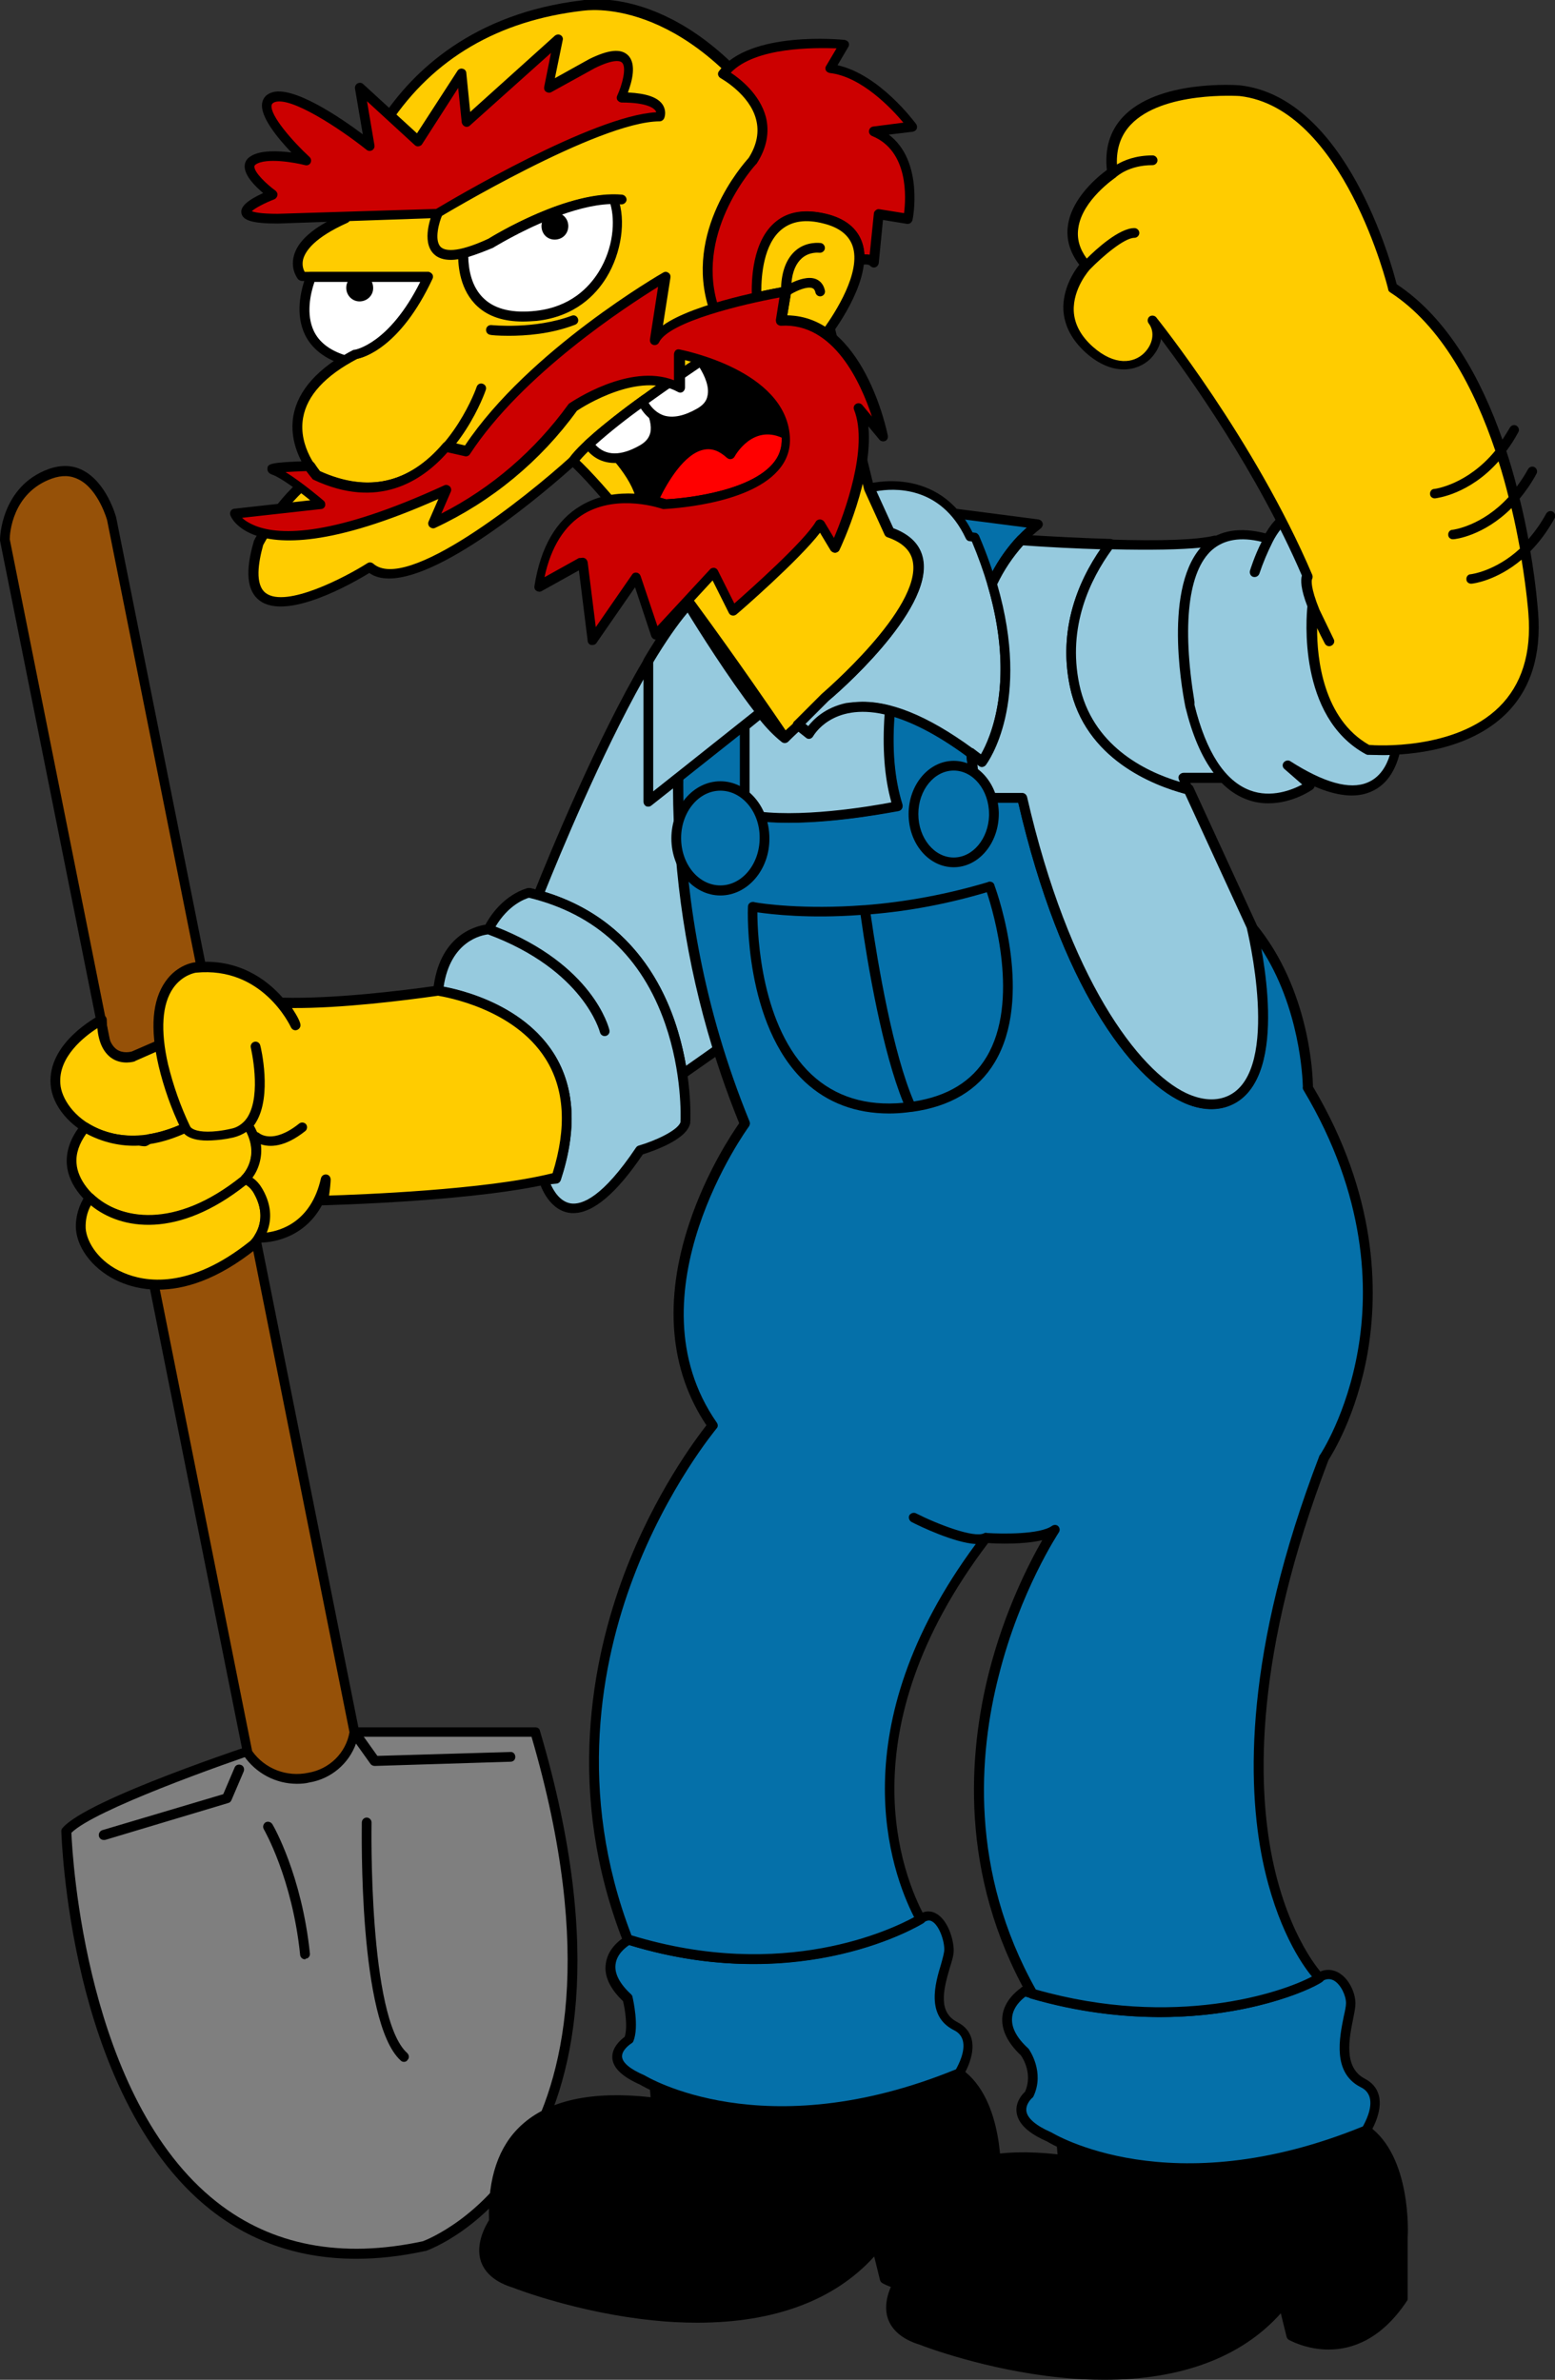
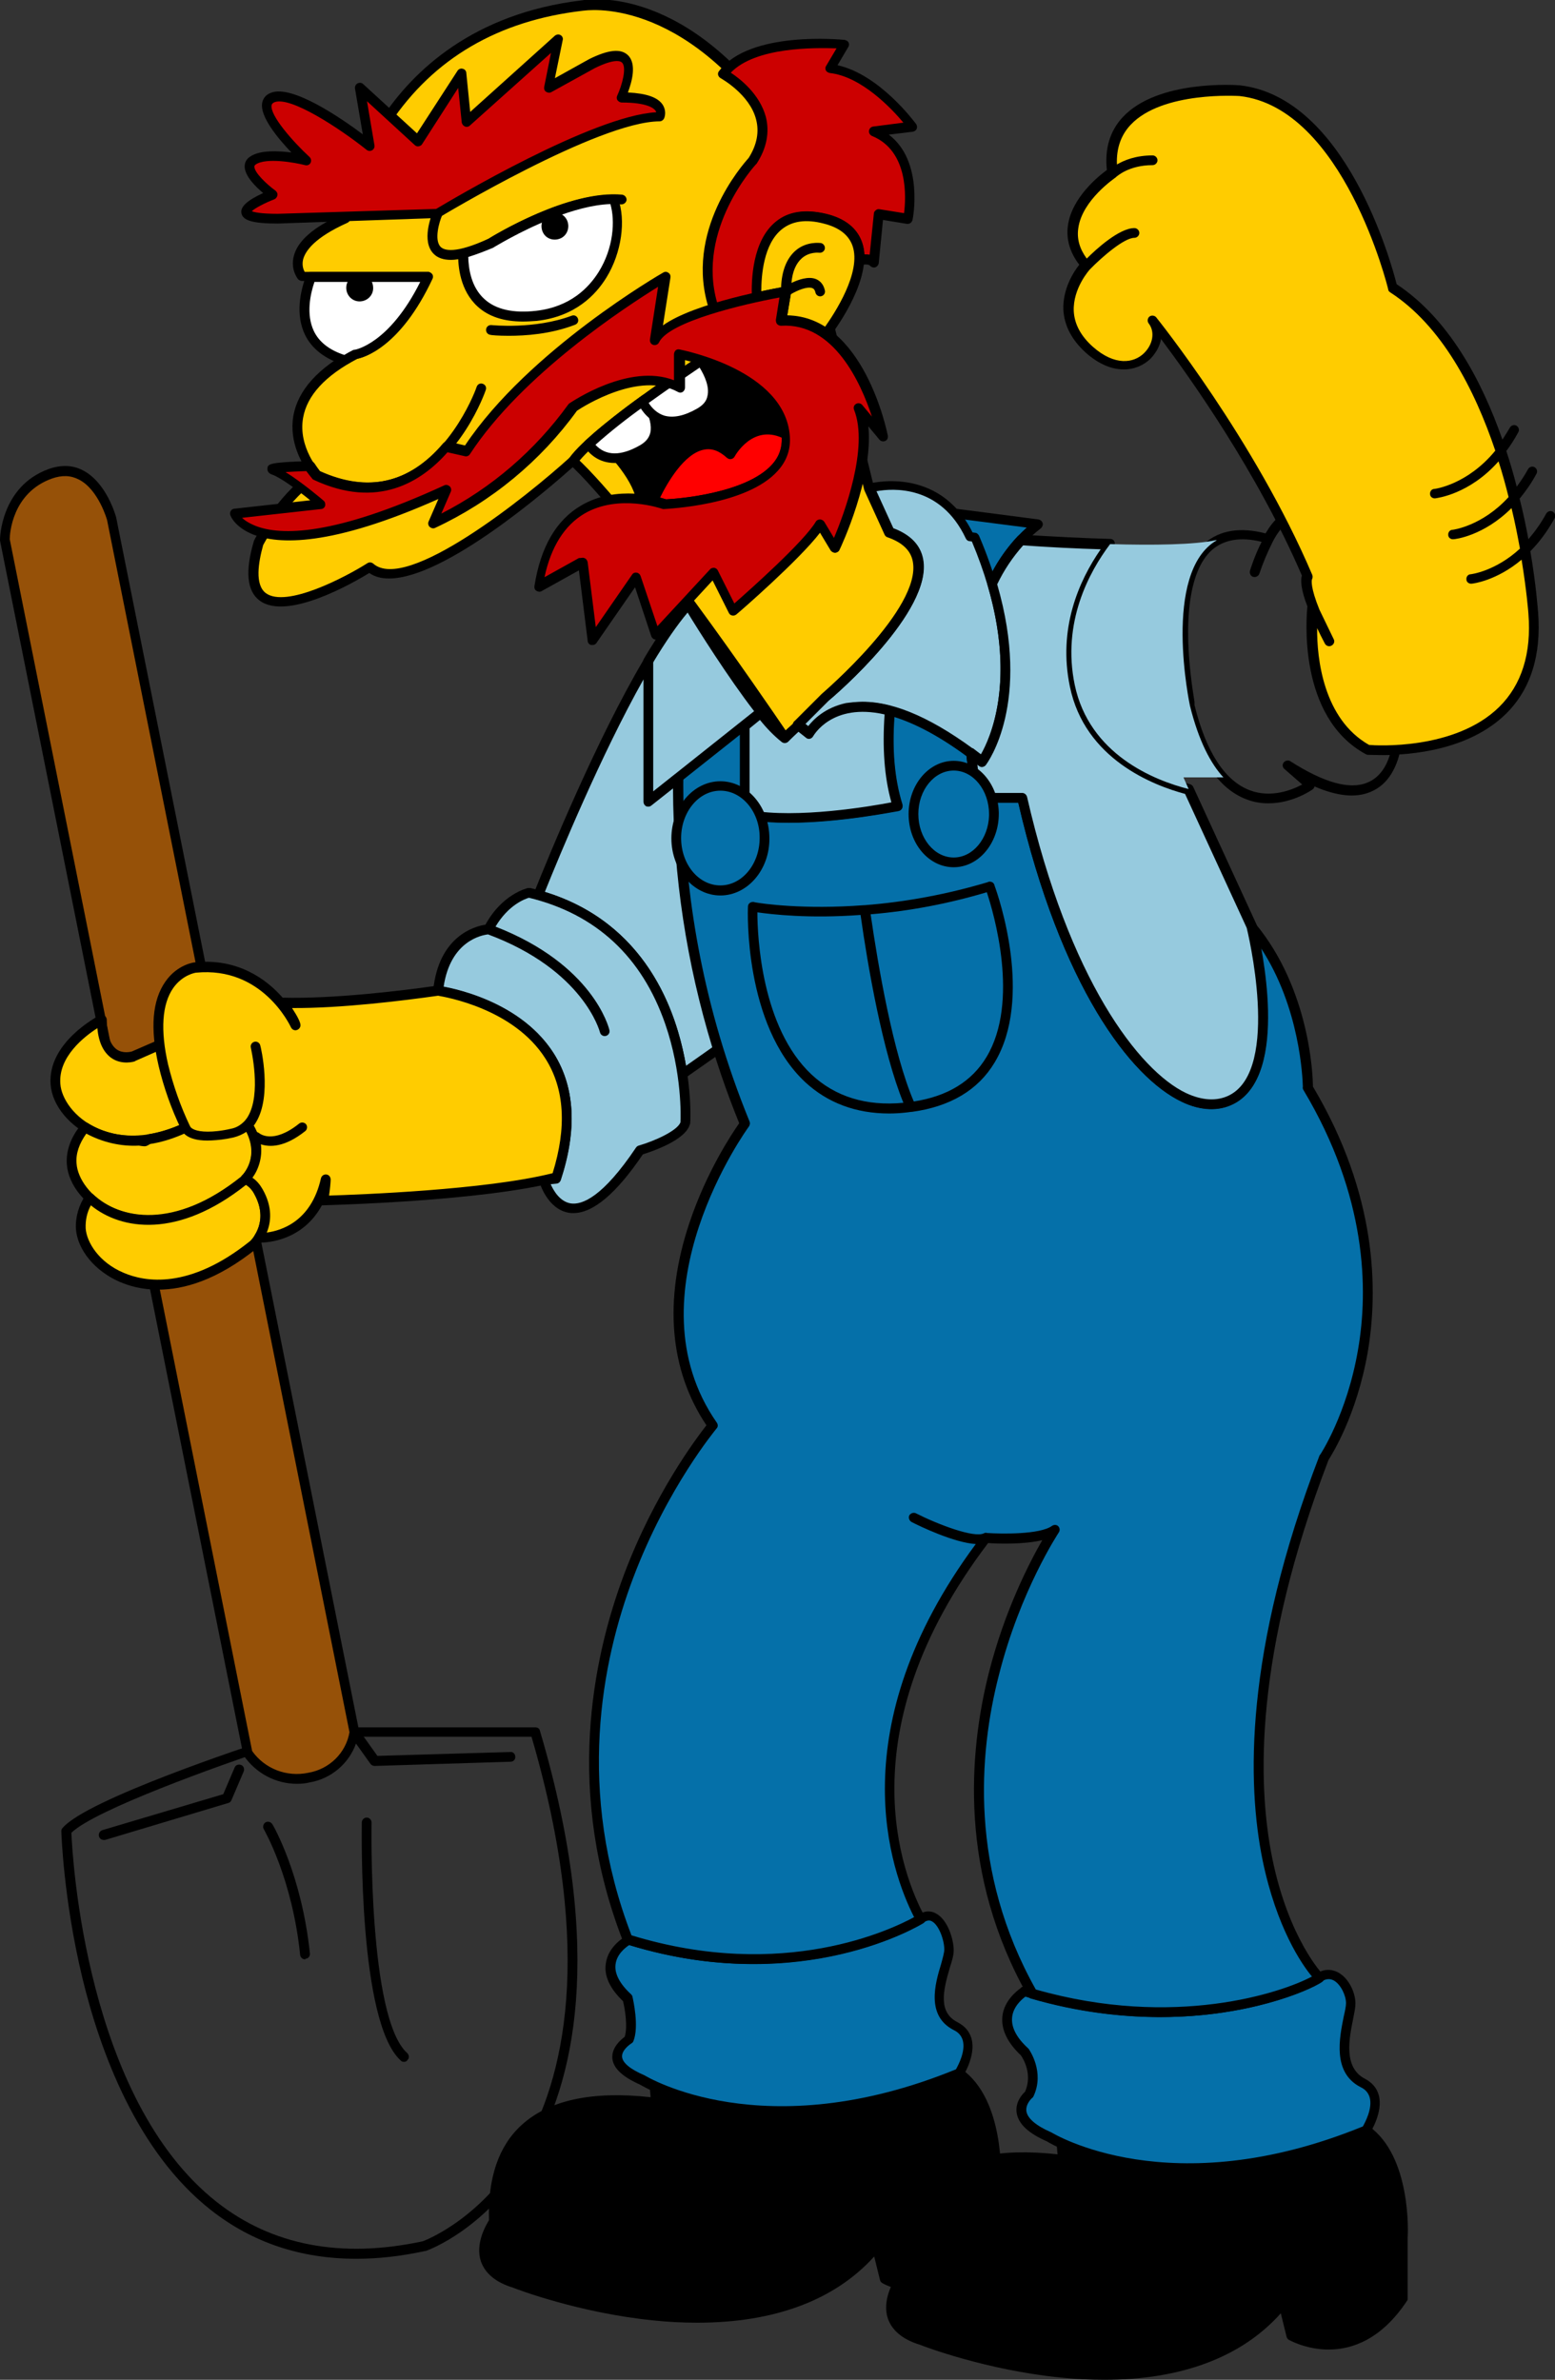
<svg xmlns="http://www.w3.org/2000/svg" xmlns:xlink="http://www.w3.org/1999/xlink" version="1.1" id="Layer_1" x="0px" y="0px" viewBox="0 0 479.2 733.5" style="enable-background:new 0 0 479.2 733.5;" xml:space="preserve">
  <rect x="0" y="0" width="479.2" height="733.5" fill="#333333" stroke="none" />
  <style type="text/css">
	.st0{fill:#7F7F7F;}
	.st1{fill:#965108;}
	.st2{clip-path:url(#SVGID_2_);}
	.st3{clip-path:url(#SVGID_4_);}
	.st4{fill:#0570A9;}
	.st5{fill:#96CADE;}
	.st6{clip-path:url(#SVGID_6_);}
	.st7{fill:#FFCC00;}
	.st8{clip-path:url(#SVGID_8_);}
	.st9{fill:#CC0000;}
	.st10{fill:#FFFFFF;}
	.st11{fill:#FF0000;}
</style>
  <title>Groundskeeper Willie 01 [Converted]</title>
-   <path class="st0" d="M82.6,537.7c0,0-54.5,17.8-62.1,26.6c0,0,3.8,150.8,110.3,128c0,0,73.5-25.3,34.2-158.5h-63.4L82.6,537.7" />
  <path d="M109.8,696.2c-17.1,0-32.1-5-44.9-15.1c-22.7-17.9-34-48.7-39.5-71.4c-5.9-24.5-6.5-45.1-6.5-45.3c0-0.4,0.1-0.7,0.4-1  c7.6-8.9,58.1-25.5,62.6-27c0.1-0.1,0.3-0.1,0.4-0.2l19-3.8c0.1,0,0.2,0,0.3,0H165c0.7,0,1.3,0.4,1.4,1.1  c20.5,69.3,9.9,109.1-2.5,130.3c-13.6,23.2-31.9,29.7-32.7,30c-0.1,0-0.1,0-0.2,0C123.7,695.4,116.6,696.2,109.8,696.2z M22,564.9  c0.3,7.5,4.5,82.1,44.8,113.8c17,13.4,38.4,17.5,63.5,12.1c1.3-0.5,18.5-7.2,31.1-28.8c12-20.6,22.1-59.3,2.4-126.7h-62.1l-18.6,3.7  c0,0-0.1,0-0.1,0C68.3,543.9,29.2,557.8,22,564.9z M82.6,537.7L82.6,537.7L82.6,537.7z" />
  <path class="st1" d="M76.3,540.3l-74.8-374c0,0,0-15.2,13.9-20.3s19,13.9,19,13.9l74.8,373.9c-1.2,7.2-6.8,12.8-13.9,14  C88,549.4,80.5,546.4,76.3,540.3" />
  <g>
    <defs>
      <rect id="SVGID_1_" width="479.2" height="733.4" />
    </defs>
    <clipPath id="SVGID_2_">
      <use xlink:href="#SVGID_1_" style="overflow:visible;" />
    </clipPath>
    <g class="st2">
      <path d="M124.5,635.5c-0.4,0-0.7-0.1-1-0.4c-13.1-11.8-12-70.9-12-73.4c0-0.8,0.7-1.5,1.5-1.5c0.8,0,1.5,0.7,1.5,1.5    c0,0.6-1.1,60.3,11,71.1c0.6,0.6,0.7,1.5,0.1,2.1C125.3,635.4,124.9,635.5,124.5,635.5z M94,603.9c-0.8,0-1.4-0.6-1.5-1.3    C90.1,579,81.4,564,81.3,563.8c-0.4-0.7-0.2-1.6,0.5-2.1c0.7-0.4,1.6-0.2,2.1,0.5c0.4,0.6,9.1,15.8,11.6,39.9    c0.1,0.8-0.5,1.6-1.3,1.6C94.1,603.9,94.1,603.9,94,603.9z M31.9,567.1c-0.6,0-1.2-0.4-1.4-1.1c-0.2-0.8,0.2-1.6,1-1.9L68.8,553    l3.5-8.2c0.3-0.8,1.2-1.1,2-0.8c0.8,0.3,1.1,1.2,0.8,2l-3.8,8.9c-0.2,0.4-0.5,0.7-0.9,0.8l-38,11.4    C32.2,567.1,32.1,567.1,31.9,567.1z M91.5,549.8c-6.5,0-12.6-3.2-16.4-8.7c-0.1-0.2-0.2-0.4-0.2-0.6l1.5-0.3l-1.5,0.3L0,166.6    c0-0.1,0-0.2,0-0.3c0-0.2,0.2-16.3,14.9-21.7c3.9-1.4,7.5-1.3,10.7,0.4c7.3,3.8,10.1,14.1,10.2,14.5l74.8,373.7l5.7,8l41-1.2    c0.8-0.1,1.5,0.6,1.5,1.5s-0.6,1.5-1.5,1.5l-41.8,1.3c-0.5,0-1-0.2-1.3-0.6l-4.5-6.3c-2.2,6.2-7.7,10.9-14.4,12    C94.2,549.7,92.8,549.8,91.5,549.8z M77.7,539.7c3.9,5.5,10.7,8.1,17.3,6.7c6.5-1.1,11.6-6.1,12.7-12.5L33,160.3    c0,0-2.6-9.4-8.7-12.5c-2.5-1.3-5.2-1.4-8.3-0.3C3.7,151.9,3,164.6,3,166.2L77.7,539.7z" />
      <path d="M202.3,648.2c-23.3-3-51.4,0.6-49.9,36.6c0,0-10.1,13.9,6.3,19c0,0,77.3,30.4,111.6-11.4l2.5,10.2c0,0,19,11.4,34.2-11.4    v-19c0,0,1.3-24.1-11.4-33c0,0-54.5,24.1-93.8,3.8L202.3,648.2" />
      <path d="M214.9,715.9c-4.3,0-8.8-0.2-13.5-0.7c-22.9-2.3-42.1-9.6-43.3-10.1c-5.3-1.6-8.6-4.4-9.9-8.1c-1.8-5.4,1.5-11.1,2.5-12.7    c-0.4-12.9,2.9-22.8,10-29.3c8.4-7.7,21.8-10.6,39.8-8.6l-0.3-3.4c0-0.5,0.2-1.1,0.7-1.4c0.5-0.3,1-0.3,1.5-0.1    c38.2,19.7,92-3.6,92.5-3.8c0.5-0.2,1-0.2,1.5,0.1c13.2,9.3,12.1,33.3,12,34.3l0,18.9c0,0.3-0.1,0.6-0.3,0.8    c-15.8,23.7-36,12-36.2,11.9c-0.3-0.2-0.6-0.5-0.7-0.9l-1.8-7.3C257.2,709,238.6,715.9,214.9,715.9z M190,648.8    c-11.9,0-21,2.8-27.1,8.4c-6.5,5.9-9.5,15.2-9,27.4c0,0.3-0.1,0.7-0.3,0.9c0,0.1-4,5.7-2.4,10.5c0.9,2.8,3.6,4.9,8,6.2    c0,0,0.1,0,0.1,0c0.8,0.3,76.7,29.5,109.8-11c0.4-0.4,0.9-0.6,1.5-0.5s1,0.5,1.1,1.1l2.4,9.5c3.1,1.6,18.5,8.2,31.4-10.9v-18.5    c0-0.3,1-22.6-10.1-31.3c-4.9,2.1-29.4,11.8-56.3,11.8c-11.9,0-24.2-1.9-35.6-7.2l0.2,2.6c0,0,0,0.1,0,0.1c0,0.4-0.2,0.9-0.5,1.1    c-0.3,0.3-0.8,0.4-1.2,0.4C197.8,649.1,193.7,648.8,190,648.8z" />
    </g>
  </g>
  <path d="M232.2,655.6c-9.7-3.5-19.8-6-30-7.4" />
  <path d="M232.2,657.1c-0.2,0-0.3,0-0.5-0.1c-9.6-3.5-19.6-5.9-29.7-7.3c-0.8-0.1-1.4-0.9-1.3-1.7c0.1-0.8,0.9-1.4,1.7-1.3  c10.3,1.4,20.5,3.9,30.3,7.5c0.8,0.3,1.2,1.1,0.9,1.9C233.4,656.7,232.8,657.1,232.2,657.1z" />
  <g>
    <defs>
      <rect id="SVGID_3_" width="479.2" height="733.4" />
    </defs>
    <clipPath id="SVGID_4_">
      <use xlink:href="#SVGID_3_" style="overflow:visible;" />
    </clipPath>
    <g class="st3">
      <path d="M327.6,665.8c-23.3-3-51.4,0.6-49.9,36.6c0,0-10.1,14,6.3,19c0,0,77.3,30.4,111.5-11.4l2.5,10.1c0,0,19,11.4,34.2-11.4    v-19c0,0,1.3-24.1-11.4-33c0,0-54.5,24.1-93.8,3.8L327.6,665.8" />
      <path d="M340.3,733.5c-4.3,0-8.8-0.2-13.5-0.7c-22.9-2.3-42.1-9.6-43.3-10.1c-5.3-1.6-8.6-4.4-9.9-8.1c-1.8-5.4,1.5-11.1,2.5-12.7    c-0.4-12.9,2.9-22.8,10-29.3c8.4-7.7,21.8-10.6,39.8-8.6l-0.3-3.5c0-0.5,0.2-1.1,0.7-1.4c0.5-0.3,1-0.3,1.5-0.1    c38.2,19.7,92-3.6,92.5-3.8c0.5-0.2,1-0.2,1.5,0.1c13.2,9.3,12.1,33.3,12,34.3l0,18.9c0,0.3-0.1,0.6-0.3,0.8    c-15.8,23.7-36,12-36.3,11.9c-0.3-0.2-0.6-0.5-0.7-0.9l-1.8-7.3C382.6,726.6,363.9,733.5,340.3,733.5z M315.3,666.4    c-11.9,0-21,2.8-27.1,8.4c-6.5,5.9-9.5,15.2-9,27.4c0,0.3-0.1,0.7-0.3,0.9c0,0.1-4,5.7-2.4,10.5c0.9,2.8,3.6,4.9,8,6.2    c0,0,0.1,0,0.1,0c0.8,0.3,76.7,29.5,109.8-11c0.4-0.4,0.9-0.6,1.5-0.5s1,0.5,1.1,1.1l2.4,9.5c3.1,1.6,18.5,8.2,31.4-10.9v-18.5    c0-0.3,1-22.6-10.1-31.3c-7,3-54.8,21.8-91.9,4.6l0.2,2.6c0,0,0,0.1,0,0.1c0,0.4-0.2,0.9-0.5,1.2c-0.3,0.3-0.8,0.4-1.2,0.4    C323.1,666.7,319.1,666.4,315.3,666.4z" />
    </g>
  </g>
-   <path d="M357.6,673.2c-9.7-3.5-19.8-6-30-7.4" />
  <path d="M357.6,674.7c-0.2,0-0.3,0-0.5-0.1c-9.6-3.5-19.6-5.9-29.7-7.3c-0.8-0.1-1.4-0.9-1.3-1.7c0.1-0.8,0.9-1.4,1.7-1.3  c10.3,1.4,20.5,3.9,30.3,7.5c0.8,0.3,1.2,1.1,0.9,1.9C358.8,674.3,358.2,674.7,357.6,674.7z" />
  <path class="st4" d="M193.7,597.9c0,0-12.4,6.6-0.3,18c0,0,2.1,8.6,0.3,12.8c0,0-10.4,6.2,4.1,12.4c0,0,36.5,23.3,97.7-1.9  c0,0,6.9-10.6-1-14.7c-10-5.2-2.1-19-2.1-23.5s-3.5-13.1-8.6-9.7S243.1,613.1,193.7,597.9" />
  <path d="M240.6,652.4c-6.5,0-12.2-0.5-17-1.3c-16.1-2.6-25.2-7.9-26.4-8.6c-5.4-2.4-8.3-5.1-8.5-8.2c-0.2-3.3,2.7-5.7,3.8-6.5  c1-3,0.1-8.6-0.5-11c-4.1-3.9-5.9-7.9-5.3-11.6c0.7-5.5,6.1-8.4,6.3-8.5c0.5-0.2,1-0.2,1.4,0c52.7,16.1,88.2-6.2,88.6-6.5  c2.3-1.6,4.3-1.1,5.5-0.4c3.5,1.9,5.4,7.8,5.4,11.4c0,1.4-0.5,3.1-1.2,5.3c-2.2,7.4-3.5,13.8,2.4,16.8c2.3,1.2,3.7,2.9,4.3,5.1  c1.4,5.2-2.6,11.4-2.7,11.7c-0.2,0.3-0.4,0.5-0.7,0.6C274.1,649.6,255.2,652.4,240.6,652.4z M193.9,599.5c-1.2,0.8-3.8,2.8-4.2,5.9  c-0.4,2.8,1.2,6,4.8,9.3c0.2,0.2,0.4,0.5,0.4,0.7c0.2,0.9,2.1,9.2,0.3,13.7c-0.1,0.3-0.3,0.5-0.6,0.7c-0.8,0.5-3,2.2-2.9,4.1  c0.1,1.9,2.6,3.9,6.8,5.7c0.1,0,0.1,0.1,0.2,0.1c0.4,0.2,36.5,22.4,95.9-1.9c0.7-1.3,3-5.5,2.1-8.9c-0.4-1.4-1.3-2.5-2.8-3.2  c-8.6-4.4-5.7-14.4-3.9-20.3c0.5-1.8,1-3.6,1-4.5c0-3-1.7-7.6-3.8-8.7c-0.5-0.3-1.3-0.5-2.5,0.3c-0.3,0.2-20.3,12.8-52.5,12.8  C220.8,605.4,208,603.8,193.9,599.5z" />
  <path class="st4" d="M315.7,613.8c0,0-12.1,7.3,0,18.7c0,0,4.6,6.3,1.4,13.1c0,0-8.4,6.9,6.1,13.1c0,0,36.6,23.3,97.7-1.9  c0,0,6.9-10.6-1-14.7c-10-5.2-3.7-20-3.7-24.5s-4.5-11.4-9.7-8S365.1,628.9,315.7,613.8" />
  <path d="M366,669.9c-6.5,0-12.3-0.5-17-1.3c-16.1-2.6-25.3-7.9-26.4-8.6c-5.7-2.5-8.8-5.4-9.3-8.8c-0.5-3.3,1.8-5.8,2.6-6.5  c2.4-5.5-0.7-10.4-1.3-11.2c-4.2-4-6.1-8-5.7-12c0.5-4.8,4.4-7.8,5.6-8.7c0.4-0.5,1-0.6,1.6-0.5c53.5,16.5,89.3-3.8,89.6-4  c2.1-1.4,4.5-1.5,6.6-0.4c3.4,1.8,5.4,6.3,5.4,9.6c0,1.2-0.3,2.7-0.7,4.7c-1.2,6-3.1,15,3.6,18.5c2.3,1.2,3.7,2.9,4.3,5.1  c1.4,5.2-2.6,11.4-2.7,11.7c-0.2,0.3-0.4,0.5-0.7,0.6C399.5,667.2,380.6,669.9,366,669.9z M316,615.4c-1.1,0.8-3.8,3.1-4.1,6.4  c-0.3,3,1.3,6.2,4.9,9.5c0.1,0.1,0.1,0.1,0.2,0.2c0.2,0.3,5,7.1,1.5,14.6c-0.1,0.2-0.2,0.4-0.4,0.5c0,0-2.1,1.8-1.8,4.1  c0.3,2.2,3,4.5,7.6,6.5c0.1,0,0.1,0.1,0.2,0.1c0.4,0.2,36.5,22.4,95.9-1.9c0.7-1.3,3-5.5,2.1-8.9c-0.4-1.4-1.3-2.5-2.8-3.2  c-8.8-4.5-6.5-15.3-5.2-21.8c0.4-1.7,0.7-3.2,0.7-4.1c0-2.3-1.6-5.8-3.8-7c-1.2-0.6-2.3-0.5-3.5,0.2  C400.2,615.5,363.9,629.9,316,615.4z" />
  <path class="st4" d="M403,335.2c0,0,0-28.5-17.4-49.6c0,0,11.2,44.6-6.2,53.3s-48.4-22.3-64.5-93h-13.6c0,0-13.6-59.5,18.6-84.3  l-28.5-3.7c0,0-26,54.5-14.9,90.5c0,0-29.8,6.2-47.1,2.5v-34.7l-16.1-19.8c0,0-17.4,68.2,16.1,150c0,0-38.4,52.1-9.9,93  c0,0-60.3,71-26.1,158.7l0.3-0.2c48.6,15,83.8-2.5,89.9-6.4c-6.2-11.5-25.7-57.6,20.3-117.4c0,0,16.1,1.2,21.1-2.5  c0,0-47.6,70.9-6.8,142.9c48.1,13.9,83.3-1.5,88.4-4.9c0,0-43.2-43.8,1.4-160.4C408,449.3,441.5,399.7,403,335.2" />
  <path d="M357.5,621.7c-11.9,0-25.3-1.5-39.8-5.7c-0.4-0.1-0.7-0.4-0.9-0.7c-21.3-37.6-18.3-74.9-12.1-99.6  c4.9-19.4,12.6-34.2,16.5-41c-5.8,1.4-13.9,1.1-16.7,0.9C260.2,534,278.3,578.5,285,590.8c0.4,0.7,0.2,1.6-0.5,2  c-0.4,0.2-37,23-90.6,6.7c-0.3,0.1-0.6,0.1-0.9,0c-0.4-0.1-0.7-0.5-0.9-0.9c-17.9-45.7-9.7-86.9,0.2-113.3c9.4-25,22.3-42,25.4-46  c-11.4-17-13.2-38.5-5.3-62.2c5.3-16,13.3-27.9,15.4-30.9c-32.9-81-16-149.5-15.9-150.2c0.1-0.5,0.6-1,1.1-1.1  c0.6-0.1,1.1,0.1,1.5,0.5l16.1,19.8c0.2,0.3,0.3,0.6,0.3,0.9v33.5c14.7,2.7,37.5-1.2,43.7-2.4c-10-36.1,14.4-87.8,15.4-90  c0.3-0.6,0.9-0.9,1.5-0.8l28.5,3.7c0.6,0.1,1.1,0.5,1.3,1.1s-0.1,1.2-0.5,1.6c-28.6,22-19.9,73.2-18.3,81.6H315  c0.7,0,1.3,0.5,1.5,1.2c12.9,56.4,34.5,84.4,49.1,91.3c4.9,2.3,9.5,2.6,13.3,0.7c16.1-8,5.5-51.2,5.4-51.6c-0.2-0.7,0.2-1.4,0.8-1.7  c0.6-0.3,1.4-0.2,1.8,0.4c16.8,20.3,17.7,47,17.7,50.2c19.9,33.5,20.1,62.9,16.9,81.8c-3.4,19.6-11.1,31.7-12.1,33.3  c-22.9,59.8-22,99.8-17.3,122.9c5.1,24.8,15.5,35.6,15.6,35.7c0.3,0.3,0.5,0.8,0.4,1.2c0,0.4-0.3,0.8-0.7,1.1  C403,613.8,384.3,621.7,357.5,621.7z M319.2,613.2c42.8,12.2,76,0.9,85.1-4c-3.1-3.7-10.9-15-15.2-35.8  c-4.8-23.5-5.7-64.2,17.5-124.7c0-0.1,0.1-0.2,0.2-0.3c0.1-0.1,8.3-12.5,11.7-32.4c3.2-18.4,2.8-47.2-16.8-80  c-0.2-0.3-0.3-0.7-0.2-1.1c-0.1-2.7-0.9-24.4-13-42.8c2.4,13.2,5.7,41.1-8.4,48.2c-4.6,2.3-10.1,2.1-15.9-0.7  c-15.8-7.5-37.3-35.6-50.4-92.2h-12.4c-0.7,0-1.3-0.5-1.5-1.2c-0.5-2.4-12.7-57.4,16.5-83.6l-24-3.1c-3.4,7.5-24.4,56.1-14.3,88.4  c0.1,0.4,0.1,0.8-0.1,1.2c-0.2,0.4-0.6,0.6-1,0.7c-1.2,0.3-30.3,6.2-47.7,2.5c-0.7-0.1-1.2-0.8-1.2-1.5v-34.2l-13.8-17  c-2.8,14-12.3,75.2,16.7,146.1c0.2,0.5,0.1,1-0.2,1.5c-0.4,0.5-37.5,51.7-9.9,91.3c0.4,0.6,0.4,1.3-0.1,1.8  c-0.1,0.2-15.1,18-25.7,46.1c-9.7,25.7-17.6,65.7-0.5,110.1c47,14.4,80.5-2,87.1-5.6c-7.2-14.1-23.1-58.1,19-115  c-6.7-0.4-17.3-5.5-19.8-6.8c-0.7-0.4-1-1.3-0.7-2c0.4-0.7,1.3-1,2-0.7c6.9,3.5,18,7.7,21,6.2c0.3-0.2,0.7-0.2,1-0.1  c4.4,0.3,16.3,0.5,20-2.2c0.6-0.4,1.4-0.4,1.9,0.1c0.5,0.5,0.6,1.3,0.2,1.9c-0.1,0.2-11.9,17.9-18.5,44.1  C301.6,540.5,298.7,576.7,319.2,613.2z" />
  <path class="st5" d="M302.6,234.8c0,0,17.6-23.1-2.1-69.3l-1.6-0.1c-9.9-21.1-31-14.9-31-14.9l6.2,13.6  c28.5,9.9-19.8,50.8-19.8,50.8l-8.4,8.4l3.5,2.8C249.3,226.1,261.7,202.6,302.6,234.8" />
  <path d="M302.6,236.3L302.6,236.3c-0.3,0-0.7-0.1-0.9-0.3c-20.4-16.1-33.2-17.7-40.4-16.2c-7.6,1.6-10.5,6.8-10.7,7.1  c-0.2,0.4-0.6,0.7-1,0.8c-0.4,0.1-0.9,0-1.2-0.3l-3.5-2.8c-0.3-0.3-0.5-0.7-0.6-1.1c0-0.4,0.1-0.8,0.4-1.1l8.4-8.4  c0,0,0.1-0.1,0.1-0.1c0.3-0.3,30.8-26.3,28.1-40.8c-0.6-3.4-3.2-5.9-7.8-7.5c-0.4-0.1-0.7-0.4-0.9-0.8l-6.2-13.6  c-0.2-0.4-0.2-0.8,0-1.2c0.2-0.4,0.5-0.7,0.9-0.8c0.2-0.1,21.9-6.2,32.4,14.9l0.7,0.1c0.6,0,1,0.4,1.3,0.9  c19.8,46.5,2.7,69.8,1.9,70.8C303.5,236.1,303.1,236.3,302.6,236.3z M302.6,234.8L302.6,234.8L302.6,234.8z M302.6,234.8  L302.6,234.8L302.6,234.8z M265.9,216.3c10.1,0,22.3,5.5,36.4,16.3c3.1-5.4,13.3-27.4-2.8-65.7l-0.7-0.1c-0.5,0-1-0.4-1.2-0.9  c-7.8-16.5-22.5-15.4-27.5-14.5l5.2,11.4c5.3,2,8.4,5.2,9.2,9.6c3,16-27.2,42-29.1,43.5l-7.2,7.2l0.9,0.7c1.6-2.1,5.2-5.7,11.6-7.1  C262.3,216.5,264,216.3,265.9,216.3z" />
  <path class="st5" d="M234.5,219.5c-9.7-12.3-22.4-33.1-22.4-33.1c-3.9,4.1-8.1,10.3-12.4,17.5v43.3L234.5,219.5" />
  <path d="M199.7,248.7c-0.2,0-0.4,0-0.7-0.1c-0.5-0.3-0.8-0.8-0.8-1.4v-43.3c0-0.3,0.1-0.5,0.2-0.8c4.6-7.8,8.9-13.8,12.6-17.8  c0.3-0.3,0.8-0.5,1.2-0.5c0.5,0,0.9,0.3,1.1,0.7c0.1,0.2,12.7,20.9,22.3,33c0.5,0.6,0.4,1.6-0.2,2.1l-34.8,27.6  C200.4,248.6,200,248.7,199.7,248.7z M201.2,204.3v39.7l31.2-24.8c-7.9-10.2-17.4-25.3-20.5-30.4  C208.7,192.6,205.1,197.8,201.2,204.3z" />
-   <path class="st5" d="M404.5,186.8c0,0-3.8,32.8,17.1,44.2c2.9,0.2,5.7,0.2,8.6,0c-2.2,10-10.3,19.8-33.5,4.8l7.1,6.1  c0,0-26.5,18.9-37.2-24.4c-0.8-5.5-11.6-62,24.1-51.5c-1.7,3.3-3.2,6.8-4.3,10.3c0,0,3.7-11.9,8.5-15.8c2.8,5.5,5.5,11.1,7.9,16.8  C402.8,177.4,401.5,179.1,404.5,186.8" />
  <path d="M390.9,247.6c-2.1,0-4.4-0.3-6.7-1.2c-8.7-3.2-15.1-12.8-19-28.4c0,0,0-0.1,0-0.1c0-0.2-0.1-0.6-0.2-1  c-4.1-25.1-1.9-42.2,6.3-49.5c4.6-4,10.9-5,18.7-3c1.2-2,2.5-3.8,3.9-4.9c0.3-0.3,0.8-0.4,1.3-0.3c0.4,0.1,0.8,0.4,1,0.8  c2.9,5.8,5.6,11.4,7.9,16.9c0.2,0.4,0.2,0.9-0.1,1.3c-0.1,0.2-0.5,2.1,1.7,8c0.1,0.2,0.2,0.5,0.2,0.7v0.1c0,0.1,0,0.2,0,0.3  c-0.2,2.4-2.7,31.9,16.1,42.4c2.7,0.2,5.4,0.2,8,0c0.5,0,0.9,0.2,1.2,0.5c0.3,0.4,0.4,0.8,0.3,1.3c-1,4.4-3.3,10.2-9.2,12.6  c-4.5,1.9-10.3,1.3-17.2-1.7c-0.1,0.4-0.3,0.7-0.6,0.9C404.4,243.4,398.5,247.6,390.9,247.6z M368.1,217.3  c3.6,14.6,9.4,23.4,17.1,26.3c6.6,2.5,13.1-0.2,16.1-1.8l-5.5-4.8c-0.6-0.5-0.7-1.4-0.2-2c0.5-0.6,1.4-0.8,2-0.4  c10.3,6.6,18.3,8.9,23.8,6.6c3.9-1.6,5.9-5.2,6.9-8.5c-2.2,0.1-4.5,0-6.7-0.1c-0.2,0-0.4-0.1-0.6-0.2  c-20.5-11.2-18.3-41.3-17.9-45.3c-2.1-5.5-2.1-8.3-1.7-9.7c-2-4.6-4.2-9.4-6.7-14.3c-0.9,1.1-1.8,2.5-2.5,3.9  c-1.6,3.2-3,6.5-4.1,9.8c-0.3,0.8-1.1,1.2-1.9,1c-0.8-0.2-1.2-1.1-1-1.9c0.1-0.3,1.4-4.6,3.6-8.9c-6.5-1.6-11.6-0.7-15.3,2.5  c-7.3,6.5-9.3,23.1-5.4,46.8C368.1,216.8,368.1,217.1,368.1,217.3z M404,178.3C404,178.3,404,178.3,404,178.3  C404,178.3,404,178.3,404,178.3z M404,178.3C404,178.3,404,178.3,404,178.3C404,178.3,404,178.3,404,178.3z" />
  <path class="st5" d="M314.6,166.5c-3.7,4-6.7,8.5-8.9,13.4c10.8,36.6-3.1,54.9-3.1,54.9c-1.1-0.9-2.2-1.7-3.3-2.5  c0.4,4.6,1.1,9.2,2.1,13.7H315c16.1,70.7,47.1,101.7,64.5,93s6.2-53.3,6.2-53.3l0.1,0.1l-19.5-42.4c-10.8-2.7-30.7-10.7-35.1-32.1  c-4-19.2,4.4-34.8,10.9-43.4C332.4,167.5,322.5,167,314.6,166.5" />
  <path d="M373.3,341.8c-2.9,0-6-0.7-9.1-2.2c-15.8-7.5-37.3-35.6-50.4-92.2h-12.4c-0.7,0-1.3-0.5-1.5-1.2c-1-4.6-1.7-9.2-2.1-13.9  c-0.1-0.6,0.2-1.2,0.8-1.5c0.5-0.3,1.2-0.3,1.6,0.1c0.8,0.6,1.4,1.1,2.1,1.6c2.7-4.7,10.9-22.3,2-52.3c-0.1-0.3-0.1-0.7,0.1-1.1  c2.3-5.1,5.4-9.7,9.2-13.8c0.3-0.3,0.7-0.5,1.2-0.5c10.1,0.6,19.3,1.1,27.3,1.3c0.6,0,1.1,0.3,1.3,0.8s0.2,1.1-0.1,1.6  c-6.9,9.2-14.4,24.1-10.6,42.2c4.3,20.5,23.2,28.2,34,31c0.4,0.1,0.8,0.4,1,0.8l19.5,42.4c0.1,0.2,0.1,0.4,0.1,0.7  c1.2,5.1,10.4,45.8-7.1,54.5C378.1,341.3,375.8,341.8,373.3,341.8z M302.6,244.4H315c0.7,0,1.3,0.5,1.5,1.2  c12.9,56.3,34.5,84.4,49,91.3c4.9,2.3,9.5,2.6,13.3,0.7c16.1-8.1,5.5-51.2,5.4-51.6c0,0,0,0,0,0l-19-41.3  c-9.7-2.6-30.9-10.7-35.5-33.1c-3.7-17.8,2.7-32.5,9.5-42.3c-7.2-0.2-15.2-0.6-23.9-1.2c-3.2,3.6-5.9,7.6-8,12  c10.6,36.5-2.9,54.9-3.5,55.7c-0.2,0.3-0.6,0.5-1,0.6c-0.4,0.1-0.8-0.1-1.1-0.3c-0.2-0.1-0.3-0.3-0.5-0.4  C301.5,238.5,302,241.5,302.6,244.4z" />
  <path class="st5" d="M229.5,250.9c17.4,3.7,47.1-2.5,47.1-2.5c-2.8-9-3.3-19.2-2.4-29.4c-18.6-4.9-24.9,7.1-24.9,7.1l-3.5-2.8l-4,4  c-2.8-2.3-5.2-4.9-7.4-7.8l-5,4L229.5,250.9" />
  <path d="M243.1,253.6c-4.9,0-9.7-0.3-13.9-1.2c-0.8-0.2-1.3-0.9-1.2-1.6c0,0,0-0.1,0-0.1v-27.1c0-0.5,0.2-0.9,0.6-1.2l5-4  c0.3-0.3,0.7-0.4,1.1-0.3c0.4,0.1,0.8,0.3,1,0.6c1.8,2.4,3.8,4.7,6.1,6.6l3-3c0.5-0.5,1.4-0.6,2-0.1l2.2,1.8  c2.6-3.3,10.2-10.5,25.6-6.4c0.7,0.2,1.2,0.9,1.1,1.6c-1,11.1-0.2,20.8,2.3,28.9c0.1,0.4,0.1,0.8-0.1,1.2c-0.2,0.4-0.6,0.6-1,0.7  C276,250.1,258.9,253.6,243.1,253.6z M231,249.7c14.7,2.7,37.5-1.2,43.7-2.4c-2.2-7.8-2.8-16.9-2.1-27.1c-16.3-3.7-21.9,6.6-22,6.7  c-0.2,0.4-0.6,0.7-1,0.8c-0.4,0.1-0.9,0-1.2-0.3l-2.4-1.9l-3.1,3.1c-0.5,0.5-1.4,0.6-2,0.1c-2.5-2-4.7-4.3-6.7-6.8l-3.2,2.6V249.7z" />
  <path class="st5" d="M165.8,275.9c32.6,9.1,41.9,37.4,44.5,55.2l11-7.7c-8.4-27-12.6-55.2-12.4-83.5l-9.1,7.3v-43.3  C186.2,226.7,172.1,260.3,165.8,275.9" />
  <path d="M210.3,332.6c-0.2,0-0.4,0-0.6-0.1c-0.5-0.2-0.8-0.6-0.9-1.2c-2.4-16.3-11.1-44.9-43.2-53.9c-0.1,0-0.3-0.1-0.4-0.1  c-0.7-0.3-1-1.2-0.7-1.9c0-0.1,0.1-0.2,0.1-0.3c4.4-11,19.3-47.4,33.9-72c0.3-0.6,1-0.9,1.7-0.7c0.7,0.2,1.1,0.8,1.1,1.4v40.2  l6.7-5.3c0.5-0.4,1.1-0.4,1.6-0.2c0.5,0.3,0.8,0.8,0.8,1.4c-0.2,28.2,3.9,56.1,12.3,83c0.2,0.6,0,1.3-0.6,1.7l-11,7.7  C210.9,332.5,210.6,332.6,210.3,332.6z M167.9,274.9c31,9.5,40.6,36.5,43.5,53.6l8.1-5.7c-7.9-25.9-12-52.7-12.1-79.8l-6.7,5.3  c-0.5,0.4-1.1,0.4-1.6,0.2c-0.5-0.3-0.8-0.8-0.8-1.4v-37.7C185.2,232.7,172.5,263.5,167.9,274.9z" />
  <path class="st4" d="M235.7,258.3c0,8.9-6.1,16.1-13.6,16.1s-13.6-7.2-13.6-16.1c0-8.9,6.1-16.1,13.6-16.1S235.7,249.4,235.7,258.3" />
  <path d="M222,276c-8.3,0-15.1-7.9-15.1-17.6c0-9.7,6.8-17.6,15.1-17.6s15.1,7.9,15.1,17.6C237.2,268,230.4,276,222,276z M222,243.7  c-6.7,0-12.1,6.6-12.1,14.6c0,8.1,5.4,14.6,12.1,14.6c6.7,0,12.1-6.6,12.1-14.6C234.2,250.3,228.7,243.7,222,243.7z" />
  <path class="st4" d="M306.3,250.9c0,8.2-5.5,14.9-12.4,14.9s-12.4-6.7-12.4-14.9c0-8.2,5.5-14.9,12.4-14.9S306.3,242.7,306.3,250.9" />
  <path d="M274,343.2c-10.3,0-19-3.3-25.9-9.7c-18.8-17.6-17.7-52.6-17.6-54.1c0-0.8,0.7-1.4,1.5-1.4c0,0,0,0,0,0c0.2,0,0.4,0,0.6,0.1  c2.1,0.4,15.1,2.3,33.6,0.9c0.1,0,0.1,0,0.2,0c12.9-1,25.6-3.4,38-7.1c0.3-0.2,0.7-0.2,1-0.1c0.6,0.1,1,0.6,1.1,1.2  c1.2,3.2,12,34.6,0,54.5c-5.1,8.5-13.7,13.6-25.5,15.2c-0.1,0-0.1,0-0.2,0l-1.6,0.2C277.4,343.1,275.7,343.2,274,343.2z   M233.4,281.2c0,7.3,1.2,35.5,16.7,50c7.3,6.8,16.8,9.8,28.3,8.7c-6.4-15.6-11-42.2-13.2-57.9C249.2,283.2,237.7,281.8,233.4,281.2z   M268.3,281.8c2.3,15.9,6.9,42.8,13.3,57.7c10.4-1.6,17.9-6.2,22.4-13.7c10.3-17.1,2.2-44.5,0.1-50.8  C292.4,278.5,280.4,280.8,268.3,281.8z M293.9,267.3c-7.7,0-13.9-7.3-13.9-16.4c0-9,6.2-16.4,13.9-16.4c7.6,0,13.7,7.2,13.9,16  c0,0.1,0,0.2,0,0.3C307.8,259.9,301.6,267.3,293.9,267.3z M293.9,237.5c-6,0-10.9,6-10.9,13.4c0,7.4,4.9,13.4,10.9,13.4  c5.9,0,10.7-5.8,10.9-13c0-0.1,0-0.2,0-0.3C304.8,243.5,299.9,237.5,293.9,237.5z" />
  <g>
    <defs>
      <rect id="SVGID_5_" width="479.2" height="733.4" />
    </defs>
    <clipPath id="SVGID_6_">
      <use xlink:href="#SVGID_5_" style="overflow:visible;" />
    </clipPath>
    <g class="st6">
      <path class="st7" d="M421.6,231.1c0,0,54.5,5,50.8-42.1c0,0-5-75.6-43.4-100.4c0,0-13.6-57-47.1-60.8c0,0-43.3-3.3-39.2,25.3    c0,0-20.9,13.8-8.1,28.5c0,0-12.7,13.7,1,26s25-2,19.4-9.2c0,0,30.1,37.2,47.9,79c0,0-2.6,2.7,6.6,19.9l-5-10.4    C404.4,186.9,400.6,219.7,421.6,231.1" />
      <path d="M426.2,232.7c-2.2,0-3.7-0.1-4.4-0.1c-0.3,0.1-0.7,0-1-0.2c-21-11.5-18.2-42.5-17.9-45.5c-2.1-5.4-2.1-8.2-1.7-9.5    c-13.7-31.9-34.7-61.3-43.4-72.9c-0.4,2.2-1.6,4.4-3.4,6.2c-3.9,3.7-11.5,5.4-19.8-2c-4.3-3.9-6.6-8.3-6.9-13.1    c-0.3-6.5,3.2-11.9,4.9-14c-2.9-3.8-4.1-7.9-3.5-12.1c1.2-8.6,9.4-15.2,12-17.1c-0.7-6.5,0.9-12,4.9-16.3    c10.8-11.6,35-9.9,36.1-9.8c32.7,3.7,46.7,54.9,48.3,61.3c15.9,10.5,26.1,29.3,32.6,47.9c0.8-1.2,1.5-2.4,2.3-3.7    c0.4-0.7,1.3-1,2-0.6c0.7,0.4,1,1.3,0.6,2c-1.2,2.2-2.4,4.1-3.7,5.8c1.2,3.7,2.3,7.4,3.2,11c1.2-1.6,2.4-3.4,3.5-5.4    c0.4-0.7,1.3-1,2-0.6c0.7,0.4,1,1.3,0.6,2c-1.6,3-3.4,5.5-5.2,7.7c1.1,4.4,2,8.6,2.7,12.5c1.9-2.2,3.8-4.8,5.5-7.9    c0.4-0.7,1.3-1,2-0.6c0.7,0.4,1,1.3,0.6,2c-2.3,4.2-4.9,7.6-7.5,10.2c1.8,10.5,2.3,17.9,2.4,18.9c1,13.2-2.3,23.7-9.9,31.2    C452.6,231.3,434.7,232.7,426.2,232.7z M421.9,229.6c2,0.2,26.5,1.7,40.1-11.7c6.9-6.8,10-16.5,9-28.8c0-0.2-0.5-6.8-2.1-16.6    c-7.7,6.5-15,7.4-15.4,7.4c-0.8,0.1-1.6-0.5-1.6-1.3c-0.1-0.8,0.5-1.6,1.3-1.6l0,0c0.1,0,7.6-0.9,15.2-7.9    c-0.7-3.8-1.5-8-2.6-12.5c-8.6,8.6-17.4,9.6-17.9,9.6c-0.8,0.1-1.6-0.5-1.6-1.3c-0.1-0.8,0.5-1.6,1.3-1.6l0,0    c0.1,0,9.1-1.1,17.3-10.1c-0.9-3.6-1.9-7.3-3.1-11c-9,10.2-19,11.3-19.5,11.4c-0.8,0.1-1.6-0.5-1.6-1.3c-0.1-0.8,0.5-1.6,1.3-1.6    c0.2,0,10.2-1.3,18.8-11.8c-6.4-19-16.5-38.5-32.4-48.8c-0.3-0.2-0.6-0.5-0.6-0.9c-0.1-0.6-13.8-56-45.8-59.6    c-0.2,0-23.8-1.6-33.6,8.9c-3,3.2-4.4,7.3-4.2,12.2c2.2-1.3,5.8-2.8,11-2.8c0.8,0,1.5,0.7,1.5,1.5s-0.7,1.5-1.5,1.5    c-7.4,0-11,3.5-11.2,3.6c0,0,0,0,0,0c-0.1,0.1-0.1,0.1-0.2,0.2c-0.1,0.1-10.3,6.9-11.5,15.6c-0.5,3.3,0.4,6.4,2.6,9.4    c2.9-2.9,10-9.4,14.7-9.4c0.8,0,1.5,0.7,1.5,1.5s-0.7,1.5-1.5,1.5c-3.2,0-10.1,6-13.7,9.7c-0.2,0.2-5.3,5.9-5,12.9    c0.2,4,2.2,7.7,5.9,11c6.8,6,12.6,5,15.7,2c2.8-2.7,3.5-6.6,1.5-9.2c-0.5-0.6-0.4-1.6,0.2-2.1c0.6-0.5,1.6-0.4,2.1,0.2    c0.3,0.4,30.4,37.8,48.1,79.4c0.2,0.5,0.1,1-0.1,1.4c-0.1,0.3-0.5,2.4,2.3,9.3l4.4,9.1c0.4,0.7,0.1,1.6-0.7,2    c-0.7,0.4-1.6,0.1-2-0.6c-0.9-1.7-1.7-3.3-2.4-4.8C405.8,202.9,407.8,221.6,421.9,229.6z M403.9,178.4    C403.9,178.4,403.9,178.4,403.9,178.4C403.9,178.4,403.9,178.4,403.9,178.4z M403.9,178.4C403.9,178.4,403.9,178.4,403.9,178.4    C403.9,178.4,403.9,178.4,403.9,178.4z M403.9,178.4L403.9,178.4C403.9,178.4,403.9,178.4,403.9,178.4z" />
    </g>
  </g>
  <path class="st5" d="M377.1,239.7c-4-4.3-7.7-11.3-10.4-22.2c0,0-8.8-41.1,8.3-51h-0.4c-6.3,1.4-19.2,1.6-32.5,1.2  c-6.5,8.6-14.9,24.2-10.9,43.4c4.5,21.4,24.4,29.4,35.1,32.1l-1.6-3.6H377.1" />
-   <path d="M366.3,244.8c-0.1,0-0.2,0-0.4,0c-9.3-2.4-31.4-10.3-36.2-33.3c-4-19.2,3.8-34.9,11.1-44.6c0.3-0.4,0.7-0.6,1.2-0.6  c16,0.5,26.8,0.1,32.2-1.2c0.1,0,0.2,0,0.3,0h0.4c0.7,0,1.3,0.5,1.4,1.1c0.2,0.7-0.1,1.3-0.7,1.7c-15.9,9.3-7.6,49-7.6,49.4  c2.4,9.6,5.8,16.8,10,21.5c0.4,0.4,0.5,1.1,0.3,1.6c-0.2,0.5-0.8,0.9-1.4,0.9h-10.1l0.7,1.5c0.2,0.5,0.2,1.1-0.2,1.6  C367.1,244.6,366.7,244.8,366.3,244.8z M342.7,169.3c-6.8,9.3-13.8,23.9-10.1,41.6c3.9,18.7,19.9,26.8,31,30.1l-0.3-0.7  c-0.2-0.5-0.2-1,0.1-1.4c0.3-0.4,0.8-0.7,1.3-0.7h9.3c-3.7-4.9-6.6-11.7-8.7-20.3c-0.3-1.6-7.3-35.2,4.7-49.1  C363.9,169.4,354.7,169.6,342.7,169.3z" />
  <path class="st5" d="M211.2,346.1c0,0,3.4-58.8-48.2-70.9c0,0-7.5,1.6-12.4,11.2c0,0-13.7,0.6-15.6,19c0,0,53.2,6.8,36.4,57.9  l-3.7,0.6c0,0,6.8,24.6,29.5-9.3C197.2,354.5,210,350.8,211.2,346.1" />
  <path d="M176.7,373.9c-0.5,0-0.9,0-1.4-0.1c-6.6-1.1-9-9.2-9.1-9.6c-0.1-0.4,0-0.8,0.2-1.2c0.2-0.4,0.6-0.6,1-0.7l2.8-0.5  c4.5-14.2,3.8-26.2-2.1-35.5c-10.3-16.3-33.1-19.5-33.3-19.5c-0.8-0.1-1.4-0.8-1.3-1.6c1.7-16.7,12.8-19.7,16.1-20.2  c5.2-9.5,12.8-11.2,13.1-11.3c0.2,0,0.4,0,0.7,0c27.3,6.4,39.3,25.8,44.5,41c5.5,16,4.9,30.4,4.8,31.4c0,0.1,0,0.3-0.1,0.4  c-1.3,4.9-11.4,8.3-14.5,9.3C190,367.8,182.8,373.9,176.7,373.9z M169.7,365c0.9,2,2.8,5.3,6.1,5.9c3.6,0.6,10-2,20.2-17.2  c0.2-0.3,0.5-0.5,0.8-0.6c4.9-1.4,12-4.6,12.9-7.2c0.1-1.5,0.5-15.3-4.7-30.3c-7.2-20.8-21.4-33.9-42-38.9  c-1.3,0.4-6.3,2.2-10.3,8.9c30,11.7,34.9,31,35.1,31.9c0.2,0.8-0.3,1.6-1.1,1.8c-0.8,0.2-1.6-0.3-1.8-1.1c-0.1-0.3-5-19.2-34.5-30.2  c-1.8,0.2-11.6,1.9-13.7,16.2c5.5,1,24.4,5.4,34,20.6c6.5,10.4,7.2,23.5,2.1,39c-0.2,0.5-0.6,0.9-1.2,1L169.7,365z M211.2,346.1  L211.2,346.1L211.2,346.1z" />
  <path class="st7" d="M31.4,314.3c0,0-15.2,7.8-14.3,19.9s23,29.2,53.2,5c0,0,7.2-6.5,1.6-16.5s-21.5-1.3-21.5-1.3l-9.3,4  C41.1,325.6,31.4,328.7,31.4,314.3" />
  <path d="M40.9,353c-5,0-9-1.2-11.8-2.4c-7.6-3.3-13-9.8-13.5-16.3c-1-13,14.5-21,15.1-21.4c0.5-0.2,1-0.2,1.5,0.1  c0.4,0.3,0.7,0.8,0.7,1.3v0c0,4.5,1,7.6,3,9.1c1.9,1.4,4.3,0.8,4.7,0.7l9.2-4c1.3-0.7,17.3-9,23.4,1.9c6.1,10.9-1.8,18.3-1.9,18.3  C59,350.2,48.7,353,40.9,353z M30,316.9c-3.9,2.5-12.1,8.8-11.4,17.2c0.3,4.3,4.1,10.5,11.7,13.8c6.5,2.8,20.2,5.3,39-9.8  c0.5-0.5,6-6.1,1.2-14.6c-4.8-8.5-19.3-0.8-19.4-0.7c0,0-0.1,0-0.1,0.1l-9.3,4.1c0,0-0.1,0-0.1,0.1c-0.2,0.1-4.1,1.3-7.4-1.1  C31.8,324.2,30.4,321.2,30,316.9z" />
  <path class="st7" d="M76.8,347.3c-2.5-4.4-7-5.2-11.2-4.6c-7.2,4.9-13.8,7.5-19.7,8.4l-1.1,0.6c-0.6,0-1.2-0.1-1.8-0.2  c-5.9,0.5-11.7-0.9-16.7-4c-2.6,3.2-4.5,7-4.1,11.4c0.9,12.1,23,29.2,53.2,5C75.3,363.8,82.4,357.3,76.8,347.3" />
  <path d="M45.9,377.6c-5,0-9-1.2-11.8-2.4c-7.6-3.3-13-9.8-13.5-16.3c-0.3-4.2,1.2-8.4,4.5-12.4c0.5-0.6,1.3-0.7,2-0.3  c4.7,2.9,10.3,4.2,15.8,3.8c0.1,0,0.3,0,0.4,0c0.4,0.1,0.8,0.1,1.2,0.2l0.7-0.4c0.1-0.1,0.3-0.1,0.5-0.2c6.2-1,12.6-3.7,19.1-8.2  c0.2-0.1,0.4-0.2,0.7-0.2c5.9-0.8,10.3,1.1,12.7,5.4l0,0c6.1,10.9-1.8,18.3-1.8,18.3C64,374.8,53.7,377.6,45.9,377.6z M26.6,349.4  c-2.2,3.1-3.3,6.2-3,9.3c0.3,4.3,4.1,10.5,11.7,13.8c6.5,2.8,20.2,5.3,39-9.8c0.5-0.5,6-6.1,1.2-14.6c0,0,0,0,0,0  c-1.7-3.1-4.9-4.4-9.4-3.9c-6.7,4.5-13.4,7.4-19.8,8.4l-0.9,0.5c-0.2,0.1-0.5,0.2-0.8,0.2c-0.6,0-1.2-0.1-1.8-0.2  C37.3,353.4,31.6,352.1,26.6,349.4z M75.3,363.8L75.3,363.8L75.3,363.8z" />
  <path class="st7" d="M79.6,367.2c-0.9-1.7-2.3-3-4-3.8c-0.1,0.1-0.2,0.2-0.4,0.4c-21.7,17.4-39.1,13.5-47.6,5.4  c-2,2.8-2.9,6.1-2.8,9.5c0.9,12.1,23,29.2,53.2,5C78.1,383.7,85.2,377.2,79.6,367.2" />
  <path d="M48.7,397.5c-5,0-9-1.2-11.8-2.4c-7.6-3.3-13-9.8-13.5-16.3c-0.2-3.7,0.9-7.4,3-10.5c0.3-0.4,0.6-0.6,1.1-0.6  c0.4,0,0.9,0.1,1.2,0.4c8.2,7.8,25.1,11,45.7-5.5c0,0,0.1-0.1,0.1-0.2c0.4-0.5,1.2-0.7,1.8-0.4c2,0.9,3.6,2.5,4.7,4.4  c0,0,0,0.1,0.1,0.1c6,10.8-1.8,18.1-1.9,18.2C66.8,394.7,56.5,397.5,48.7,397.5z M28,371.5c-1.2,2.2-1.7,4.6-1.6,7.1  c0.3,4.3,4.1,10.5,11.7,13.7c6.5,2.8,20.2,5.3,39-9.8c0.5-0.5,6-6.1,1.2-14.6c0-0.1-0.1-0.1-0.1-0.2c-0.6-1-1.4-1.9-2.4-2.5  C54.9,381.8,37.4,379.2,28,371.5z" />
  <path class="st7" d="M171.5,362.8c16.4-50.7-36.5-57.5-36.5-57.5c-10.4,1.5-32,4.2-47.9,3.7c0,0,4,5.6,4,6.9c0,0-9-19.9-30.8-17.7  c0,0-16.5,1.9-9.9,30.2c1.6,6.6,3.9,13,6.8,19.2c0,0,1.3,4.5,14.3,1.6c1.8-0.4,3.5-1.3,4.8-2.6c0.2,0.3,0.3,0.5,0.5,0.8  c4.8,8.6,0.2,14.6-1.2,16.1c1.7,0.8,3.1,2.1,4,3.8c3.7,6.5,1.9,11.6,0.2,14.3c1.7,0.1,16.6,0.1,20.7-18c0,0-0.3,5-0.9,6.5  C99.5,370,148.1,369,171.5,362.8" />
  <g>
    <defs>
      <rect id="SVGID_7_" width="479.2" height="733.4" />
    </defs>
    <clipPath id="SVGID_8_">
      <use xlink:href="#SVGID_7_" style="overflow:visible;" />
    </clipPath>
    <g class="st8">
      <path d="M80.1,383c-0.2,0-0.3,0-0.4,0c-0.5,0-1-0.3-1.3-0.8c-0.3-0.5-0.2-1,0.1-1.5c1.7-2.7,3-7.1-0.2-12.8    c-0.7-1.4-1.9-2.5-3.3-3.2c-0.4-0.2-0.7-0.6-0.8-1.1c-0.1-0.5,0-1,0.4-1.3c1.3-1.4,5-6.3,1.4-13.5c-1.2,0.8-2.5,1.4-4.1,1.8    c-2.6,0.6-4.8,0.8-6.7,0.9c-7.4,0.4-9-2.5-9.4-3.5c-3-6.2-5.3-12.7-6.9-19.4c-2.7-11.6-2-20.3,2.1-26.1c3.7-5.3,8.9-5.9,9.1-5.9    c13.2-1.3,22,5.2,27,10.9c15.6,0.4,36.5-2.1,47.6-3.7c0.1,0,0.1,0,0.2,0c0.2,0,22.7,2.9,34.4,18.9c7.7,10.5,8.9,24.2,3.6,40.5    c-0.2,0.5-0.6,0.9-1,1c-23.4,6.1-70.4,7.2-72.3,7.3c-0.1,0-0.3,0-0.4,0C93.3,382.3,82.7,383,80.1,383z M77.8,363    c1.3,0.9,2.3,2.1,3.1,3.5c3.2,5.6,2.6,10.3,1.3,13.4c4.5-0.6,13.7-3.4,16.7-16.7c0.2-0.8,0.9-1.3,1.7-1.2c0.8,0.1,1.3,0.8,1.3,1.6    c0,0.6-0.2,3-0.5,4.9c9.1-0.3,48.3-1.7,68.9-6.9c4.4-14.1,3.7-26-2.2-35.3c-9.8-15.5-30.9-19-33.1-19.4c-10.6,1.5-29.7,3.9-45,3.8    c1.7,2.6,2.6,4.4,2.6,5.3c0,0.7-0.5,1.3-1.2,1.5c-0.7,0.2-1.4-0.2-1.7-0.8c-0.4-0.8-8.9-18.9-29.3-16.9c-0.1,0-4.1,0.6-7,4.7    c-3.5,5-4,13.1-1.6,23.6c1.6,6.5,3.8,12.8,6.7,18.9c0.1,0.1,0.1,0.1,0.1,0.2c0,0,0,0,0,0.1l0,0c0,0,0,0,0-0.1    c0.3,0.6,1.7,1.6,5.4,1.6c1.8,0,4.2-0.2,7.2-0.9c1.6-0.3,2.9-1.1,4-2.2c0.1-0.1,0.1-0.1,0.2-0.2c0.3-0.4,0.6-0.7,0.9-1.2    c4.4-7.1,1-21.2,1-21.4c-0.2-0.8,0.3-1.6,1.1-1.8c0.8-0.2,1.6,0.3,1.8,1.1c0.2,0.6,3.7,15.5-1.3,23.7c-0.2,0.3-0.4,0.7-0.7,1    c0.4,0.7,0.7,1.3,1,2c0.2,0.1,0.4,0.2,0.6,0.3c0.2,0.2,4.3,3.6,12.4-2.9c0.6-0.5,1.6-0.4,2.1,0.2c0.5,0.6,0.4,1.6-0.2,2.1    c-6.4,5.1-11,5-13.7,4.1C80.9,356.7,79.7,360.4,77.8,363z M171.5,362.8L171.5,362.8L171.5,362.8z M58.6,347.1L58.6,347.1    L58.6,347.1z" />
      <path class="st7" d="M245.9,223.3l8.4-8.4c0,0,48.3-40.9,19.8-50.8l-6.2-13.6L240.8,40.6C211-4.2,179.6,1.8,179.6,1.8    c-64.2,7.4-73.1,65.6-73.1,65.6c-20.9,9-13.4,17.9-13.4,17.9h38.8c-10.5,22.4-22.4,23.9-22.4,23.9c-31.4,16.4-12,37.3-12,37.3    c-10.4,6-17.9,20.9-17.9,20.9c-10.4,35.8,34.3,7.5,34.3,7.5c13.4,11.9,62.7-32.8,62.7-32.8c20.9,19.4,65.2,85.3,65.2,85.3l4.2-3.8    L245.9,223.3" />
      <path d="M241.8,228.8c-0.1,0-0.1,0-0.2,0c-0.4-0.1-0.8-0.3-1.1-0.7c-0.4-0.6-43.1-63.9-64-84.1c-7.3,6.5-39.3,34.3-56.6,34.3    c-2.4,0-4.4-0.5-6.1-1.7c-5,3.1-25.4,14.8-33.8,8.5c-3.9-2.9-4.5-9-1.8-18.2c0-0.1,0.1-0.2,0.1-0.3c0.3-0.6,7.1-14,17-20.6    c-2.1-2.8-6.3-9.6-4.9-17.8c1.4-7.9,7.6-14.8,18.4-20.5c0.2-0.1,0.3-0.1,0.5-0.2c0.1,0,10.5-1.7,20.2-20.9H93.1    c-0.4,0-0.9-0.2-1.2-0.5c-0.1-0.1-2.4-2.9-1.4-7c1.1-4.8,6.1-9.1,14.6-12.9c0.6-3.3,3.5-16.1,12.6-29.8    c9.5-14.4,28-32.3,61.7-36.3c2-0.4,33-5.1,62.7,39.5c0.1,0.1,0.2,0.3,0.2,0.5L269.3,150l5.9,12.9c5.3,2,8.4,5.2,9.2,9.6    c3,16-27.2,42-29.1,43.5l-7.7,7.7c-0.1,0.3-0.2,0.6-0.5,0.9l-4.2,3.8C242.6,228.7,242.2,228.8,241.8,228.8z M176.6,140.6    c0.4,0,0.7,0.1,1,0.4c19.3,17.9,57.7,74.1,64.5,84.1l2.2-2c0-0.1,0-0.1,0.1-0.2c0.1-0.3,0.3-0.6,0.5-0.7l8.2-8.2    c0,0,0.1-0.1,0.1-0.1c0.3-0.3,30.8-26.3,28.1-40.8c-0.6-3.4-3.2-5.9-7.8-7.5c-0.4-0.1-0.7-0.4-0.9-0.8l-6.2-13.6    c0-0.1-0.1-0.2-0.1-0.3l-27-109.6c-28.9-43.2-59.2-38-59.5-38c0,0-0.1,0-0.1,0c-26.1,3-46.1,14.7-59.5,34.8    c-10,15-12.3,29.4-12.3,29.5c-0.1,0.5-0.4,0.9-0.9,1.1C97,73.2,94.1,77.3,93.4,80c-0.4,1.8,0.1,3.1,0.5,3.8h38    c0.5,0,1,0.3,1.3,0.7s0.3,1,0.1,1.4c-9.9,21.2-21.2,24.3-23.2,24.7c-9.9,5.2-15.5,11.3-16.7,18.2c-1.6,9.1,5.2,16.6,5.3,16.7    c0.3,0.3,0.4,0.8,0.4,1.2c-0.1,0.5-0.3,0.8-0.7,1.1c-9.5,5.4-16.5,18.8-17.3,20.2c-1.5,5.4-2.6,12.2,0.8,14.8    c6.3,4.7,24.7-5,31.3-9.2c0.6-0.4,1.3-0.3,1.8,0.1c10.2,9.1,47.3-20.6,60.7-32.8C175.9,140.7,176.2,140.6,176.6,140.6z" />
    </g>
  </g>
  <path class="st7" d="M221.4,107.7c0,0-37.3,23.9-44.8,34.3" />
  <path d="M176.6,143.6c-0.3,0-0.6-0.1-0.9-0.3c-0.7-0.5-0.8-1.4-0.3-2.1c7.5-10.6,43.7-33.7,45.2-34.7c0.7-0.4,1.6-0.2,2.1,0.5  c0.4,0.7,0.2,1.6-0.5,2.1c-0.4,0.2-37.2,23.8-44.4,33.9C177.6,143.3,177.1,143.6,176.6,143.6z" />
  <path class="st9" d="M269.2,40.6l11.9-1.5c0,0-11.9-16.4-25.4-17.9l4.5-7.5c0,0-28.4-3-37.3,9c0,0,19.4,10.4,9,26.9  c0,0-20,21.3-11.9,45.5c4.6-1.4,9.4-2.6,13.3-3.4c-0.3-5.7-0.1-29.4,21-24.2c8.3,2.1,10.8,7.1,10.6,12.6c2-0.4,3.5-0.2,4.3,0.8  l1.5-14.9l9,1.5C279.7,67.5,284.1,46.5,269.2,40.6" />
  <path d="M220,96.6c-0.6,0-1.2-0.4-1.4-1c-8.1-24.2,10.4-45,12.1-46.9c2.6-4.1,3.3-8.1,2.3-11.9c-2-7.8-10.8-12.6-10.9-12.7  c-0.4-0.2-0.7-0.6-0.8-1c-0.1-0.4,0-0.9,0.3-1.2c9.4-12.5,37.5-9.7,38.7-9.6c0.5,0.1,1,0.4,1.2,0.8s0.2,1-0.1,1.4l-3.3,5.6  c13,2.9,23.7,17.5,24.2,18.1c0.3,0.4,0.4,1,0.2,1.5c-0.2,0.5-0.7,0.8-1.2,0.9l-7.4,0.9c10.9,8.2,7.4,26.1,7.3,26.3  c-0.2,0.8-0.9,1.3-1.7,1.2l-7.4-1.2l-1.3,13.3c-0.1,0.6-0.5,1.1-1.1,1.3c-0.6,0.2-1.2-0.1-1.6-0.5c-0.3-0.4-1.4-0.5-2.8-0.2  c-0.4,0.1-0.9,0-1.3-0.3s-0.5-0.7-0.5-1.2c0.2-5.8-2.9-9.5-9.5-11.1c-5.4-1.4-9.8-0.8-12.9,1.8c-6.4,5.2-6.4,17.3-6.2,20.9  c0,0.7-0.5,1.4-1.2,1.5c-4.9,1.1-9.3,2.2-13.2,3.4C220.3,96.6,220.1,96.6,220,96.6z M225.2,22.4c2.9,1.9,8.9,6.6,10.8,13.6  c1.2,4.7,0.3,9.6-2.8,14.4c-0.1,0.1-0.1,0.2-0.2,0.2c-0.2,0.2-18.5,20.1-12,42.7c3.3-1,6.9-1.9,10.8-2.8c-0.1-5.6,0.6-16.6,7.4-22.1  c3.9-3.2,9.1-4,15.5-2.4c8.9,2.2,11.4,7.7,11.7,12.4c0.6,0,1.1,0,1.6,0.1l1.3-12.7c0-0.4,0.3-0.8,0.6-1c0.3-0.3,0.7-0.4,1.2-0.3  l7.5,1.2c0.6-4.6,1.5-19.2-9.9-23.8c-0.6-0.3-1-0.9-0.9-1.6c0.1-0.7,0.6-1.2,1.3-1.3l9.3-1.2c-3.6-4.3-12.9-14.2-22.7-15.3  c-0.5-0.1-1-0.4-1.2-0.8c-0.2-0.5-0.2-1,0.1-1.4l3.2-5.4C251.1,14.7,232.9,14.4,225.2,22.4z" />
  <path class="st7" d="M242.3,89.8l-1.5,9c4.9-0.3,9.8,1.1,13.8,4.1c2.8-3.6,21.9-29.8-0.3-35.4c-21.1-5.3-21.2,18.5-21,24.2  C238.5,90.5,242.2,89.9,242.3,89.8" />
  <path d="M113.1,151.8c-5.2,0-10.6-1.3-16.2-3.9c-0.8-0.3-1.1-1.2-0.7-2c0.3-0.8,1.2-1.1,2-0.7c9.3,4.2,17.9,4.7,25.6,1.4  c15.8-6.8,23.1-27.2,23.1-27.4c0.3-0.8,1.1-1.2,1.9-0.9c0.8,0.3,1.2,1.1,0.9,1.9c-0.3,0.9-7.7,21.9-24.8,29.2  C121.2,150.9,117.2,151.8,113.1,151.8z M254.6,104.4c-0.3,0-0.6-0.1-0.9-0.3c-3.7-2.7-8.2-4.1-12.8-3.8c-0.5,0-0.9-0.1-1.2-0.5  s-0.4-0.8-0.4-1.3l1.1-6.9c-1.6,0.3-4,0.8-6.9,1.4c-0.4,0.1-0.9,0-1.2-0.3c-0.4-0.3-0.6-0.7-0.6-1.1c-0.2-5.1,0.1-17.4,7.4-23.3  c3.9-3.2,9.1-3.9,15.5-2.4c5.8,1.4,9.5,4.4,11,8.7c3.7,10.6-7.6,26.1-9.8,29.1C255.5,104.2,255,104.4,254.6,104.4z M242.6,97.3  c4.1,0.1,8.2,1.3,11.6,3.5c2.9-4.1,11.4-16.9,8.5-25.1c-1.2-3.3-4.1-5.6-8.9-6.8c-5.4-1.4-9.7-0.8-12.9,1.8  c-5.6,4.5-6.3,14.3-6.3,19.1c2.7-0.6,4.8-1,6.1-1.2c0.2-5.1,1.7-8.9,4.4-11.3c3.4-3,7.6-2.4,7.8-2.4c0.8,0.1,1.4,0.9,1.3,1.7  c-0.1,0.8-0.9,1.4-1.7,1.3c-0.1,0-3-0.4-5.4,1.7c-1.8,1.6-2.9,4.1-3.2,7.6c2.1-1,5.2-2.1,7.5-1.2c1,0.4,2.3,1.3,2.8,3.5  c0.2,0.8-0.3,1.6-1.1,1.8c-0.8,0.2-1.6-0.3-1.8-1.1c-0.2-1-0.7-1.3-1-1.4c-1.6-0.6-4.8,0.8-6.6,1.9L242.6,97.3z M156.8,103.5  c-3.3,0-5.5-0.2-5.7-0.3c-0.8-0.1-1.4-0.8-1.3-1.7c0.1-0.8,0.8-1.4,1.7-1.3c0.1,0,13.2,1.4,24.7-2.9c0.8-0.3,1.6,0.1,1.9,0.9  c0.3,0.8-0.1,1.6-0.9,1.9C169.7,103,161.9,103.5,156.8,103.5z M138.9,80.1c-2.2,0-4-0.6-5.2-1.8c-4-3.9-0.7-12-0.3-13  c0.3-0.8,1.2-1.1,2-0.8s1.1,1.2,0.8,2c-0.8,1.8-2.5,7.5-0.4,9.6c1.1,1.1,4.5,2.2,14.7-2.5c1.8-1.1,24.7-15.1,41.2-13.6  c0.8,0.1,1.4,0.8,1.4,1.6c-0.1,0.8-0.8,1.4-1.6,1.4c-15.7-1.4-39.1,13.1-39.4,13.2c-0.1,0-0.1,0.1-0.2,0.1  C146.4,78.8,142.1,80.1,138.9,80.1z" />
  <path class="st10" d="M131.9,85.4h-36c-2.6,6.8-5.4,20.6,10.4,25.6c1-0.6,2-1.2,3.2-1.8C109.4,109.2,121.4,107.7,131.9,85.4" />
  <path d="M106.3,112.5c-0.2,0-0.3,0-0.5-0.1c-5.7-1.8-9.7-4.9-11.8-9.2c-3-6.2-1.5-13.4,0.4-18.4c0.2-0.6,0.8-1,1.4-1h36  c0.8,0,1.5,0.7,1.5,1.5c0,0.3-0.1,0.7-0.3,0.9c-9.9,21-21.1,24-23.1,24.4c-0.9,0.5-1.8,1-2.6,1.5l-0.2,0.1  C106.8,112.4,106.5,112.5,106.3,112.5z M96.9,86.9c-1.3,3.8-2.6,10-0.2,15.1c1.6,3.4,4.8,5.9,9.4,7.4c0.8-0.5,1.7-1,2.7-1.5  c0.2-0.1,0.3-0.1,0.5-0.1c0.1,0,10.6-1.7,20.2-20.9H96.9z" />
  <path class="st10" d="M151.3,74.9c-2.7,1.3-5.6,2.4-8.5,3.2c-0.1,6.6,1.9,21.6,22.6,19.3c21.9-2.5,27.8-25.2,23.8-35.9  C172.9,61.4,151.3,74.9,151.3,74.9" />
  <path d="M161.1,99.1c-5.8,0-10.5-1.5-13.9-4.6c-5.4-4.9-6.1-12.4-6-16.4c0-0.7,0.5-1.3,1.1-1.4c2.8-0.7,5.5-1.7,8.1-3  c1.6-1,22.4-13.7,38.6-13.7c0.6,0,1.2,0.4,1.4,1c2.6,6.9,1.1,17-3.5,24.5c-3.3,5.4-9.7,12.1-21.5,13.4C164,99,162.5,99.1,161.1,99.1  z M144.3,79.2c0.1,3.7,0.9,9.3,5,13c3.5,3.2,8.9,4.4,15.9,3.6c10.6-1.2,16.3-7.2,19.3-12c4.6-7.4,5.1-15.8,3.6-20.9  c-5.6,0.2-11.8,2-17.5,4.2c0,0-0.1,0-0.1,0.1l-0.7,0.3c0,0-0.1,0-0.1,0c-9.6,3.8-17.4,8.7-17.5,8.7c0,0-0.1,0.1-0.1,0.1  C149.5,77.4,146.9,78.4,144.3,79.2z M151.3,74.9L151.3,74.9L151.3,74.9z" />
  <path d="M171,65.5c-0.4,0-0.8,0.1-1.2,0.2l-0.7,0.3c-2,1-2.8,3.5-1.8,5.6s3.5,2.8,5.6,1.8c2-1,2.8-3.5,1.8-5.6  C174,66.4,172.6,65.5,171,65.5" />
  <path d="M113.4,85.4h-5.1c-1,0.8-1.6,2-1.6,3.3c0,2.3,1.8,4.2,4.1,4.2c2.3,0,4.2-1.8,4.2-4.1C115,87.4,114.4,86.1,113.4,85.4" />
  <path class="st9" d="M84.1,60c0,0-19.4,7.5,1.5,7.5l49.3-1.5c0,0,49.3-29.8,68.7-29.8c0,0,3-6-11.9-6c0,0,9-19.4-9-10.4l-13.4,7.5  l3-14.9l-28.3,25.4l-1.5-14.9l-13.4,20.9L111,27.1l3,17.9c0,0-22.4-17.9-29.9-14.9s10.4,19.4,10.4,19.4s-11.9-3-16.4,0  S84.1,60,84.1,60" />
  <path d="M85.6,68.9c-7.6,0-10.8-0.9-11.2-3.2c-0.4-2,1.9-4,6.7-6.2c-2.4-2-5.7-5.3-5.7-8.2c0-0.9,0.3-2.2,1.8-3.1  c3-2,8.6-1.7,12.6-1.2c-4.1-4.3-9.8-11.1-9-15.3c0.2-1,0.8-2.4,2.7-3.1c6.5-2.6,21.6,7.8,28.3,12.8l-2.4-14.1  c-0.1-0.6,0.2-1.3,0.8-1.6c0.6-0.3,1.3-0.2,1.7,0.2l16.6,15.2L141,21.8c0.3-0.5,1-0.8,1.6-0.6c0.6,0.1,1.1,0.7,1.1,1.3l1.2,12  l26.1-23.5c0.5-0.4,1.2-0.5,1.7-0.2c0.6,0.3,0.9,1,0.7,1.6l-2.4,11.7l10.6-5.9c5.9-2.9,9.7-3.3,11.9-1.2c2.8,2.7,1.2,8.3,0,11.5  c5.8,0.3,9.3,1.5,10.8,3.9c1,1.7,0.7,3.4,0.3,4.2c-0.3,0.5-0.8,0.8-1.3,0.8c-18.8,0-67.4,29.3-67.9,29.6c-0.2,0.1-0.5,0.2-0.7,0.2  L85.6,68.9C85.6,68.9,85.6,68.9,85.6,68.9z M77.6,65.1c0.7,0.3,2.7,0.8,8,0.8l48.8-1.5c4.7-2.8,48.2-28.7,67.8-29.8  c0-0.2-0.1-0.4-0.2-0.5c-0.5-0.7-2.5-2.5-10.4-2.5c-0.5,0-1-0.3-1.3-0.7c-0.3-0.4-0.3-1-0.1-1.4c1.5-3.2,3-8.7,1.5-10.2  c-0.5-0.5-2.3-1.3-8.4,1.7l-13.4,7.4c-0.5,0.3-1.1,0.2-1.6-0.1c-0.5-0.3-0.7-0.9-0.6-1.5l2.1-10.5l-25,22.4c-0.4,0.4-1,0.5-1.5,0.3  c-0.5-0.2-0.9-0.7-1-1.2l-1.1-10.7l-11.1,17.3c-0.2,0.4-0.6,0.6-1.1,0.7c-0.4,0.1-0.9-0.1-1.2-0.4l-14.7-13.5l2.3,13.6  c0.1,0.6-0.2,1.2-0.7,1.5c-0.5,0.3-1.2,0.3-1.7-0.1c-8.4-6.7-23.5-16.6-28.4-14.7c-0.7,0.3-0.8,0.6-0.9,0.9  c-0.6,3.1,6.5,11.2,11.7,16c0.5,0.5,0.6,1.2,0.3,1.8c-0.3,0.6-1,0.9-1.7,0.7c-3.1-0.8-12-2.4-15.2-0.2c-0.4,0.3-0.4,0.5-0.4,0.7  c0,1.8,3.8,5.4,6.4,7.3c0.3,0.2,0.6,0.6,0.7,1c0.1,0.7-0.3,1.4-0.9,1.7C81.5,62.6,78.5,64.2,77.6,65.1z" />
  <path d="M225,140c0,0,6.4-11.6,17.3-6.1c-1.5-13.1-16.8-19.9-25.9-22.9c-1.9,1.3-4.3,2.8-6.9,4.6v4c-1.2-0.6-2.4-1.1-3.6-1.5  c-7.3,5-15.6,11.1-21.7,16.4c3.9,3.6,12.1,11.9,13.5,19.4c1.3,0.1,2.6,0.4,3.6,0.6C204.1,148.2,213.8,129.8,225,140" />
  <path d="M201.2,156c-0.1,0-0.2,0-0.3,0c-1.1-0.2-2.3-0.4-3.5-0.6c-0.7-0.1-1.2-0.6-1.3-1.2c-1.4-7.2-9.6-15.4-13-18.6  c-0.3-0.3-0.5-0.7-0.5-1.1c0-0.4,0.2-0.8,0.5-1.1c7.2-6.2,16.8-13,21.8-16.5c0.4-0.3,0.8-0.3,1.3-0.2c0.6,0.2,1.2,0.4,1.7,0.6v-1.6  c0-0.5,0.2-1,0.7-1.2c2.3-1.6,4.6-3.1,6.9-4.6c0.4-0.3,0.9-0.3,1.3-0.2c9.4,3,25.3,10.1,26.9,24.1c0.1,0.5-0.2,1.1-0.6,1.4  c-0.5,0.3-1,0.4-1.5,0.1c-9.4-4.9-15,5-15.3,5.4c-0.3,0.6-1,0.9-1.7,0.7c-0.3-0.1-0.5-0.2-0.7-0.4c-2.3-2.1-4.6-2.9-7-2.4  c-6.9,1.4-12.7,13-14.3,16.5C202.3,155.6,201.8,156,201.2,156z M198.8,152.5c0.5,0.1,1,0.2,1.5,0.2c2.6-5.4,8.4-15.6,15.9-17.1  c2.9-0.6,5.7,0.1,8.4,2.1c2.8-3.9,8.4-8.4,15.6-6.2c-2.9-10.4-15.6-16.1-23.7-18.8c-1.8,1.2-3.7,2.5-5.6,3.7v3.2  c0,0.5-0.3,1-0.7,1.3c-0.5,0.3-1,0.3-1.5,0c-0.9-0.5-1.8-0.9-2.7-1.2c-4.8,3.3-13.1,9.2-19.7,14.8  C190.8,138.8,197,145.8,198.8,152.5z" />
  <path class="st10" d="M181.4,136.9c2.5,3.4,7.5,6.8,16.6,1.6c6.7-3.8,3.7-11,0.9-15.5C192.8,127.4,187,132,181.4,136.9" />
  <path d="M189.4,142.7c-4.8,0-7.7-2.7-9.2-4.9c-0.5-0.6-0.4-1.5,0.2-2c5.6-5,11.5-9.7,17.6-14c0.3-0.2,0.8-0.3,1.2-0.2  c0.4,0.1,0.8,0.3,1,0.7c2,3.2,4.2,7.8,3.1,11.9c-0.6,2.4-2.1,4.3-4.5,5.6C195.1,141.9,192,142.7,189.4,142.7z M183.5,137.1  c3.2,3.5,7.9,3.5,13.8,0.1c1.7-1,2.7-2.2,3.1-3.8c0.5-2.1-0.2-5-1.9-8.2C193.3,128.9,188.2,132.9,183.5,137.1z" />
  <path class="st10" d="M197.9,123.8c1.9,3.8,6.9,9.7,17.8,3.4c7-4,3.4-11.7,0.5-16.1C211.6,114.2,204.8,118.8,197.9,123.8" />
  <path d="M207.1,131.4c-1.1,0-2.2-0.2-3.2-0.5c-3.9-1.1-6.1-4.2-7.3-6.5c-0.3-0.7-0.1-1.5,0.5-1.9c6.8-4.9,13.7-9.6,18.3-12.7  c0.3-0.2,0.7-0.3,1.1-0.2c0.4,0.1,0.7,0.3,1,0.6c2.2,3.3,4.6,8.2,3.6,12.5c-0.6,2.4-2.1,4.3-4.6,5.7  C213,130.5,209.9,131.4,207.1,131.4z M199.9,124.2c1,1.6,2.6,3.2,4.8,3.9c2.8,0.8,6.2,0.1,10.2-2.2c1.7-1,2.8-2.2,3.1-3.8  c0.7-2.8-0.8-6.2-2.4-8.8C211.5,116.1,205.7,120,199.9,124.2z" />
  <path class="st11" d="M242.2,133.9c-10.8-5.6-17.3,6.1-17.3,6.1c-11.1-10.2-20.9,8.2-23.8,14.5c1.3,0.3,2.5,0.6,3.8,1  c0,0,38.8-1.5,37.3-20.9C242.3,134.4,242.3,134.2,242.2,133.9" />
  <path d="M205,157c-0.2,0-0.3,0-0.5-0.1c-1.2-0.4-2.4-0.7-3.6-1c-0.5-0.1-0.8-0.4-1-0.8c-0.2-0.4-0.2-0.9,0-1.3  c2.3-4.9,8.4-16.6,16.4-18.2c2.9-0.6,5.7,0.1,8.3,2.1c3.1-4.3,9.8-9.6,18.3-5.1c0.5,0.2,0.8,0.7,0.8,1.2l0,0.2c0,0.2,0,0.4,0.1,0.6  c0.3,4-0.9,7.6-3.7,10.7C230.6,155.9,206.1,156.9,205,157C205,157,205,157,205,157z M203.4,153.4c0.6,0.2,1.2,0.3,1.8,0.5  c2.7-0.1,24.5-1.6,32.7-10.7c2.2-2.4,3.1-5.2,3-8.3c-9-4-14.3,5.4-14.5,5.8c-0.2,0.4-0.6,0.7-1.1,0.8c-0.5,0.1-0.9-0.1-1.3-0.4  c-2.4-2.2-4.7-3-7.1-2.5C210.8,139.8,205.6,148.9,203.4,153.4z M243.8,134.6L243.8,134.6L243.8,134.6z" />
  <path class="st9" d="M272.1,134.6c0,0-7.5-37.3-31.3-35.8l1.5-9c0,0-35.8,6-40.3,14.9l3-19.4c0,0-41.8,23.9-61.2,53.7l-6.2-1.4  c-16,19-34,11.6-40.1,8.8c-0.8-0.9-1.5-1.8-2.1-2.8c-7,0.2-13.6,0.6-11.3,1.3c4.5,1.5,14.9,10.4,14.9,10.4l-26.9,3  c0,0,7.5,19.4,65.7-7.5l-4.5,10.4c17.3-8,32.2-20.4,43.3-35.8c0,0,19.4-13.4,32.8-6v-10.4c0,0,31.3,6,32.8,25.4S205,155.5,205,155.5  s-32.8-11.9-38.8,25.4l13.4-7.5l3,23.9l13.4-19.4l6,17.9l17.9-19.4l6,11.9c0,0,22.4-19.4,26.9-26.9l4.5,7.5c0,0,13.4-28.3,7.4-43.3  L272.1,134.6" />
  <path d="M182.6,198.8c-0.1,0-0.2,0-0.4,0c-0.6-0.1-1.1-0.7-1.1-1.3l-2.7-21.7l-11.5,6.4c-0.5,0.3-1.1,0.2-1.6-0.1  c-0.5-0.3-0.7-0.9-0.6-1.5c1.9-12,6.7-20.3,14.4-24.8c11-6.5,24-2.6,26.2-1.9c2.7-0.1,24.5-1.6,32.7-10.8c2.2-2.5,3.2-5.3,2.9-8.5  c-1.2-15.4-23.3-22-29.8-23.6v8.5c0,0.5-0.3,1-0.7,1.3c-0.5,0.3-1,0.3-1.5,0c-11.8-6.5-29,4.4-31.1,5.8  c-11.2,15.5-26.3,28-43.7,36.1c-0.6,0.3-1.2,0.1-1.7-0.3c-0.4-0.4-0.6-1.1-0.3-1.7l3-6.9c-33,14.7-49.3,14.1-57.2,10.9  c-5.4-2.2-6.8-5.5-6.9-5.9c-0.2-0.4-0.1-0.9,0.1-1.3c0.2-0.4,0.7-0.7,1.1-0.7l23.4-2.6c-3.7-3-9.1-7-11.7-7.9  c-1.5-0.5-1.5-1.5-1.5-1.9c0.2-1.4,0.3-1.9,13.2-2.3c0.5,0,1,0.3,1.3,0.7c0.5,0.8,1.1,1.6,1.7,2.4c14.8,6.7,27.5,3.8,38-8.6  c0.4-0.4,0.9-0.6,1.5-0.5l5.2,1.2c19.6-29.4,60.7-53.1,61.1-53.3c0.5-0.3,1.1-0.3,1.6,0.1c0.5,0.3,0.7,0.9,0.6,1.5l-2.3,14.7  c9.9-7.1,34.6-11.4,37.8-12c0.5-0.1,1,0.1,1.3,0.4c0.3,0.3,0.5,0.8,0.4,1.3l-1.2,7.2c23.4,0.3,30.7,35.5,31,37.1  c0.1,0.7-0.2,1.4-0.8,1.6c-0.6,0.3-1.4,0.1-1.8-0.4l-3.4-4.1c1.6,15.7-8.4,37.1-8.9,38.1c-0.2,0.5-0.7,0.8-1.3,0.9  c-0.5,0-1.1-0.3-1.4-0.7l-3.3-5.5c-6.5,8.5-24.9,24.5-25.8,25.2c-0.4,0.3-0.8,0.4-1.3,0.3c-0.5-0.1-0.8-0.4-1-0.8l-5-10l-16.4,17.8  c-0.4,0.4-0.9,0.6-1.4,0.4c-0.5-0.1-0.9-0.5-1.1-1l-5-15.1l-11.7,16.9C183.6,198.6,183.1,198.8,182.6,198.8z M179.6,171.9  c0.2,0,0.5,0.1,0.7,0.2c0.4,0.2,0.7,0.7,0.8,1.2l2.5,20l11.2-16.2c0.3-0.5,0.9-0.7,1.4-0.6c0.6,0.1,1,0.5,1.2,1l5.2,15.5l16.2-17.5  c0.3-0.4,0.8-0.5,1.3-0.5c0.5,0.1,0.9,0.4,1.1,0.8l5.1,10.2c5-4.4,21.5-19.1,25.1-25.2c0.3-0.5,0.8-0.7,1.3-0.7l0,0  c0.5,0,1,0.3,1.3,0.7l3,5c3.1-7.3,10.8-27.9,6.2-39.5c-0.3-0.7,0-1.5,0.6-1.8c0.6-0.4,1.5-0.2,1.9,0.3l3,3.6  c-3.4-10.3-11.7-29-28-28c-0.5,0-0.9-0.2-1.2-0.5c-0.3-0.3-0.4-0.8-0.4-1.3l1.1-6.9c-10.9,2-34,7.4-37.1,13.8  c-0.3,0.7-1.1,1-1.8,0.8c-0.7-0.2-1.1-0.9-1-1.7l2.5-16.2c-9.5,5.9-41.8,26.8-58,51.6c-0.3,0.5-1,0.8-1.6,0.6l-5.3-1.2  c-8,9.1-21.5,17.7-41.2,8.5c-0.2-0.1-0.4-0.2-0.5-0.4c-0.6-0.7-1.2-1.5-1.8-2.3c-2.8,0.1-4.9,0.2-6.4,0.3c5,3.1,11.4,8.5,11.7,8.8  c0.5,0.4,0.6,1,0.5,1.6c-0.2,0.6-0.7,1-1.3,1l-24.3,2.7c0.8,0.8,2.2,1.7,4.2,2.5c7.7,3,24,3.2,58.1-12.5c0.6-0.3,1.2-0.1,1.7,0.3  c0.4,0.4,0.6,1.1,0.3,1.7l-2.9,6.7c15.5-7.9,28.9-19.5,39.1-33.6c0.1-0.1,0.2-0.3,0.4-0.4c0.8-0.5,18.4-12.5,32.2-7.1v-8  c0-0.4,0.2-0.9,0.5-1.2c0.3-0.3,0.8-0.4,1.2-0.3c1.3,0.3,32.5,6.4,34,26.7c0.3,4-0.9,7.6-3.7,10.7c-9.5,10.7-34,11.7-35.1,11.8  c-0.2,0-0.4,0-0.6-0.1c-0.1,0-13.3-4.7-23.9,1.5c-6.1,3.6-10.3,10.2-12.3,19.6l10.6-5.9C179.1,172,179.4,171.9,179.6,171.9z" />
</svg>